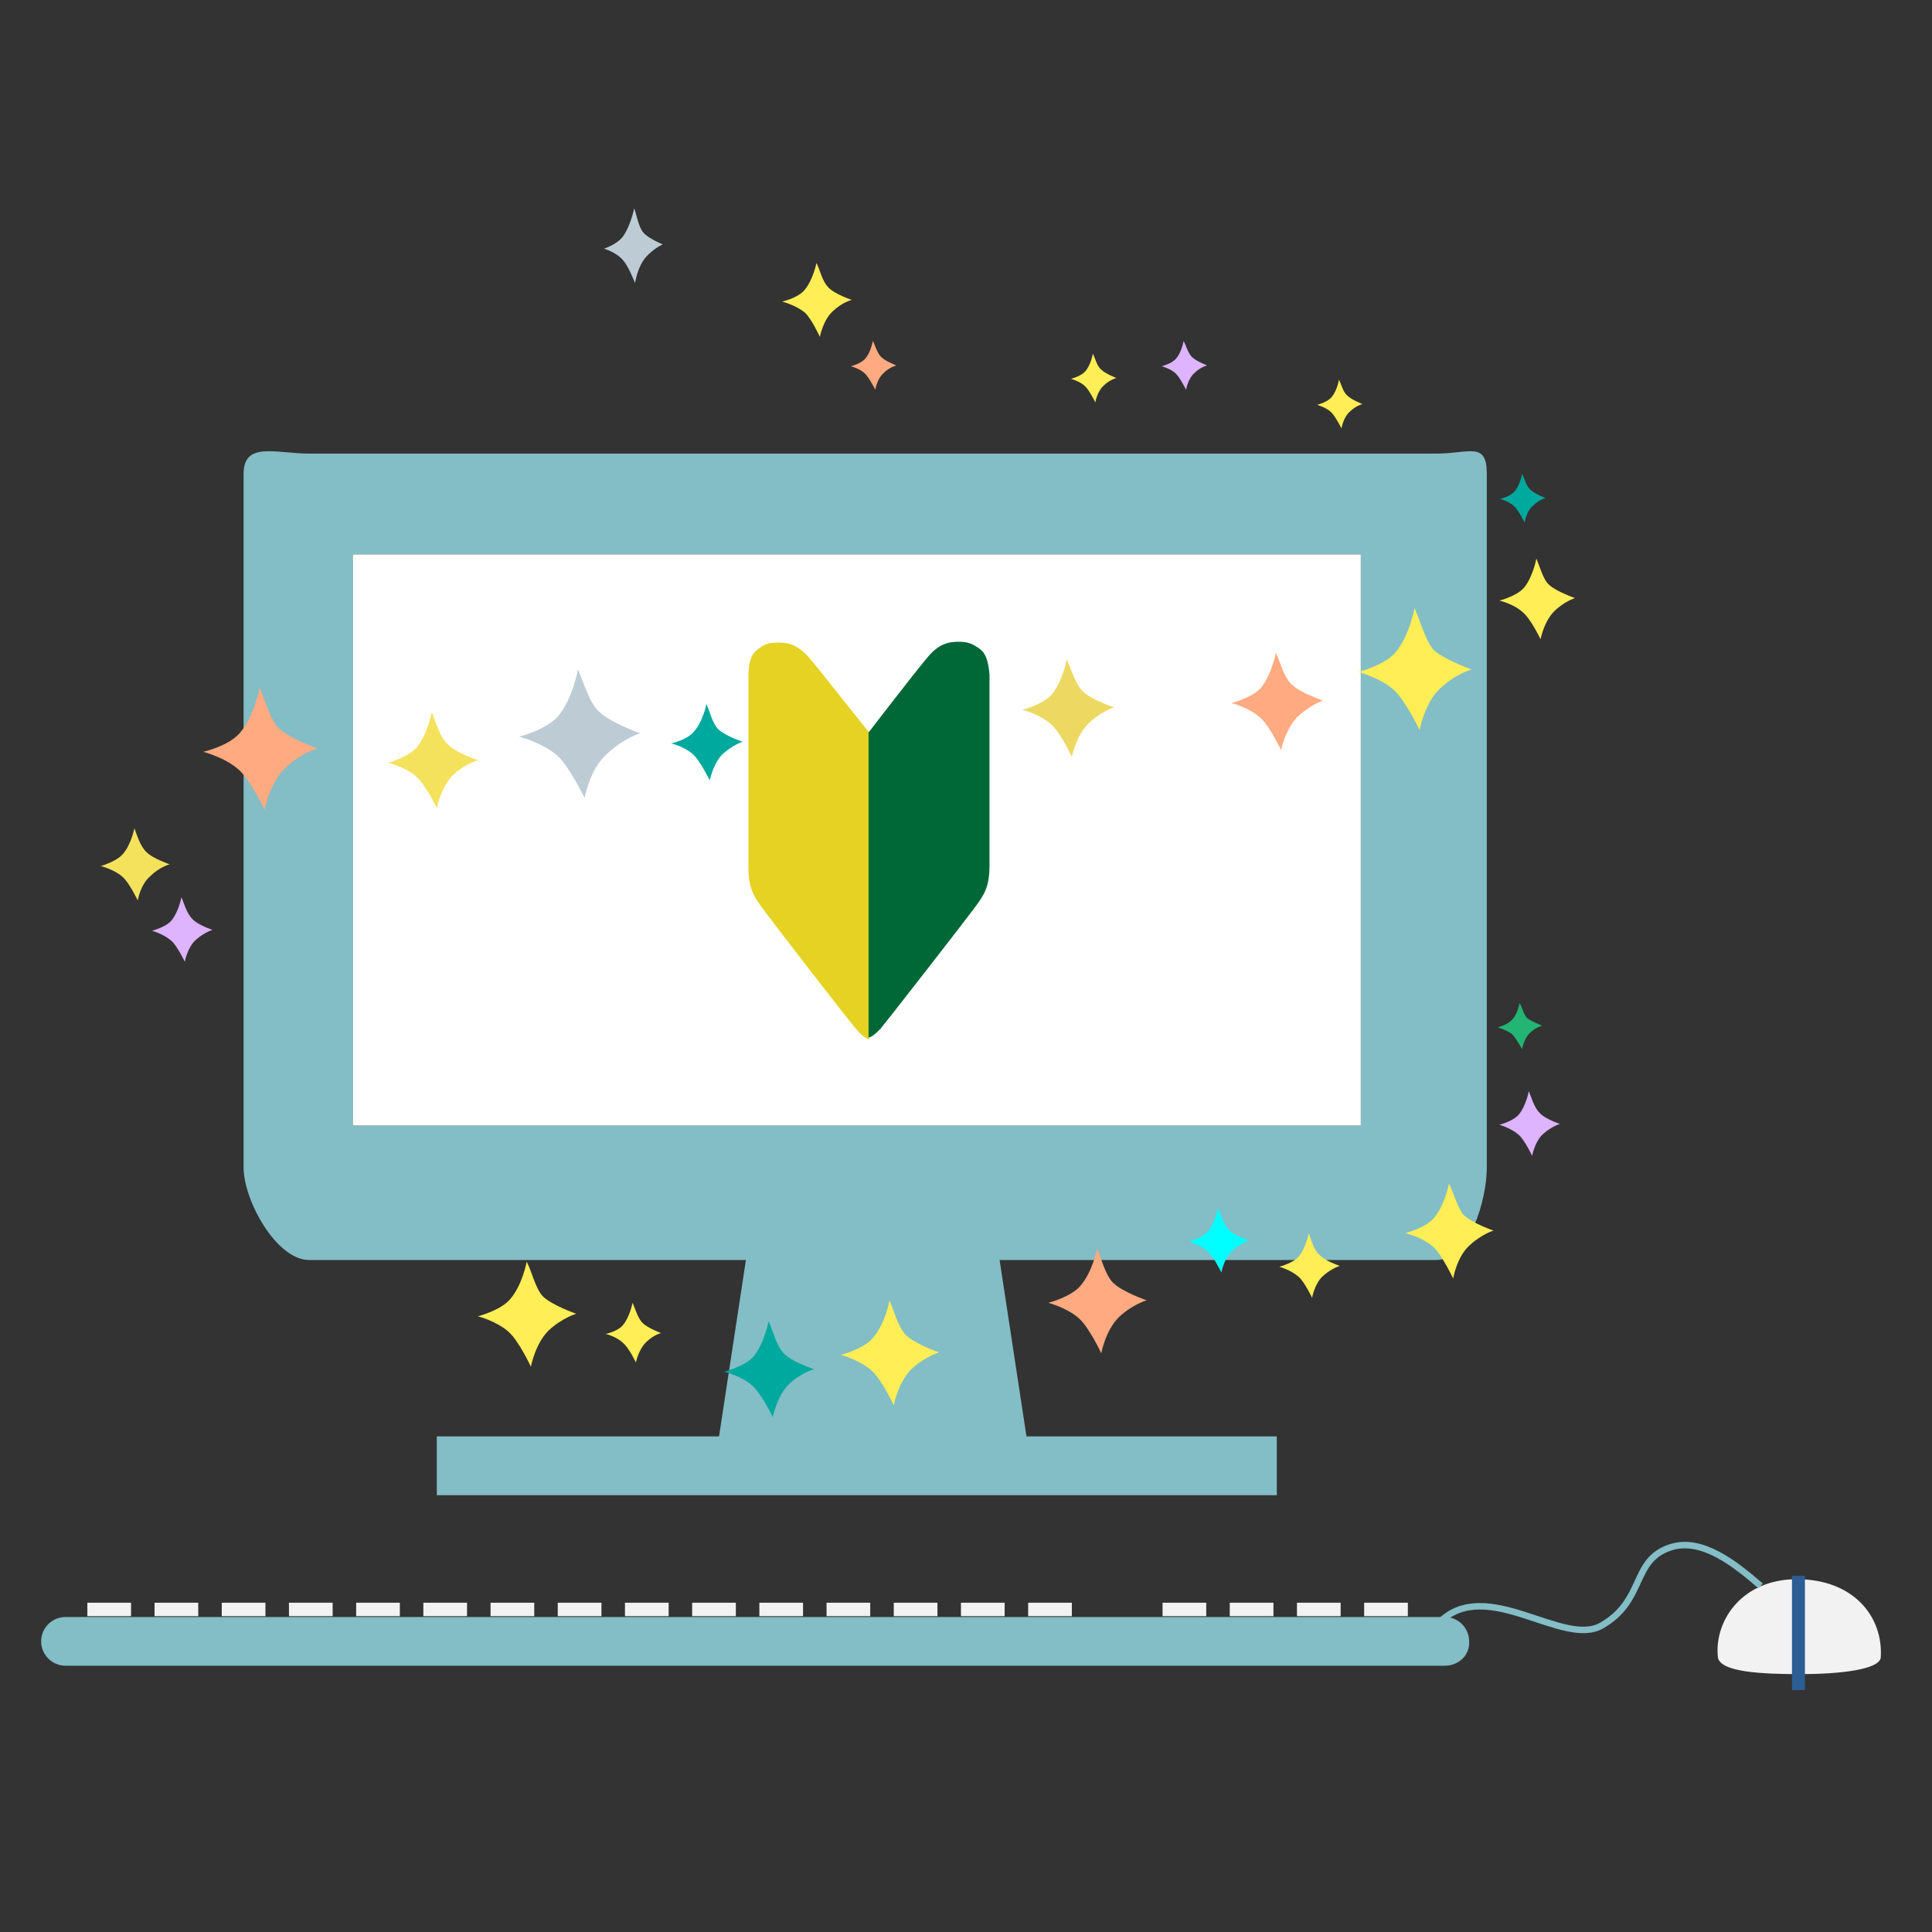
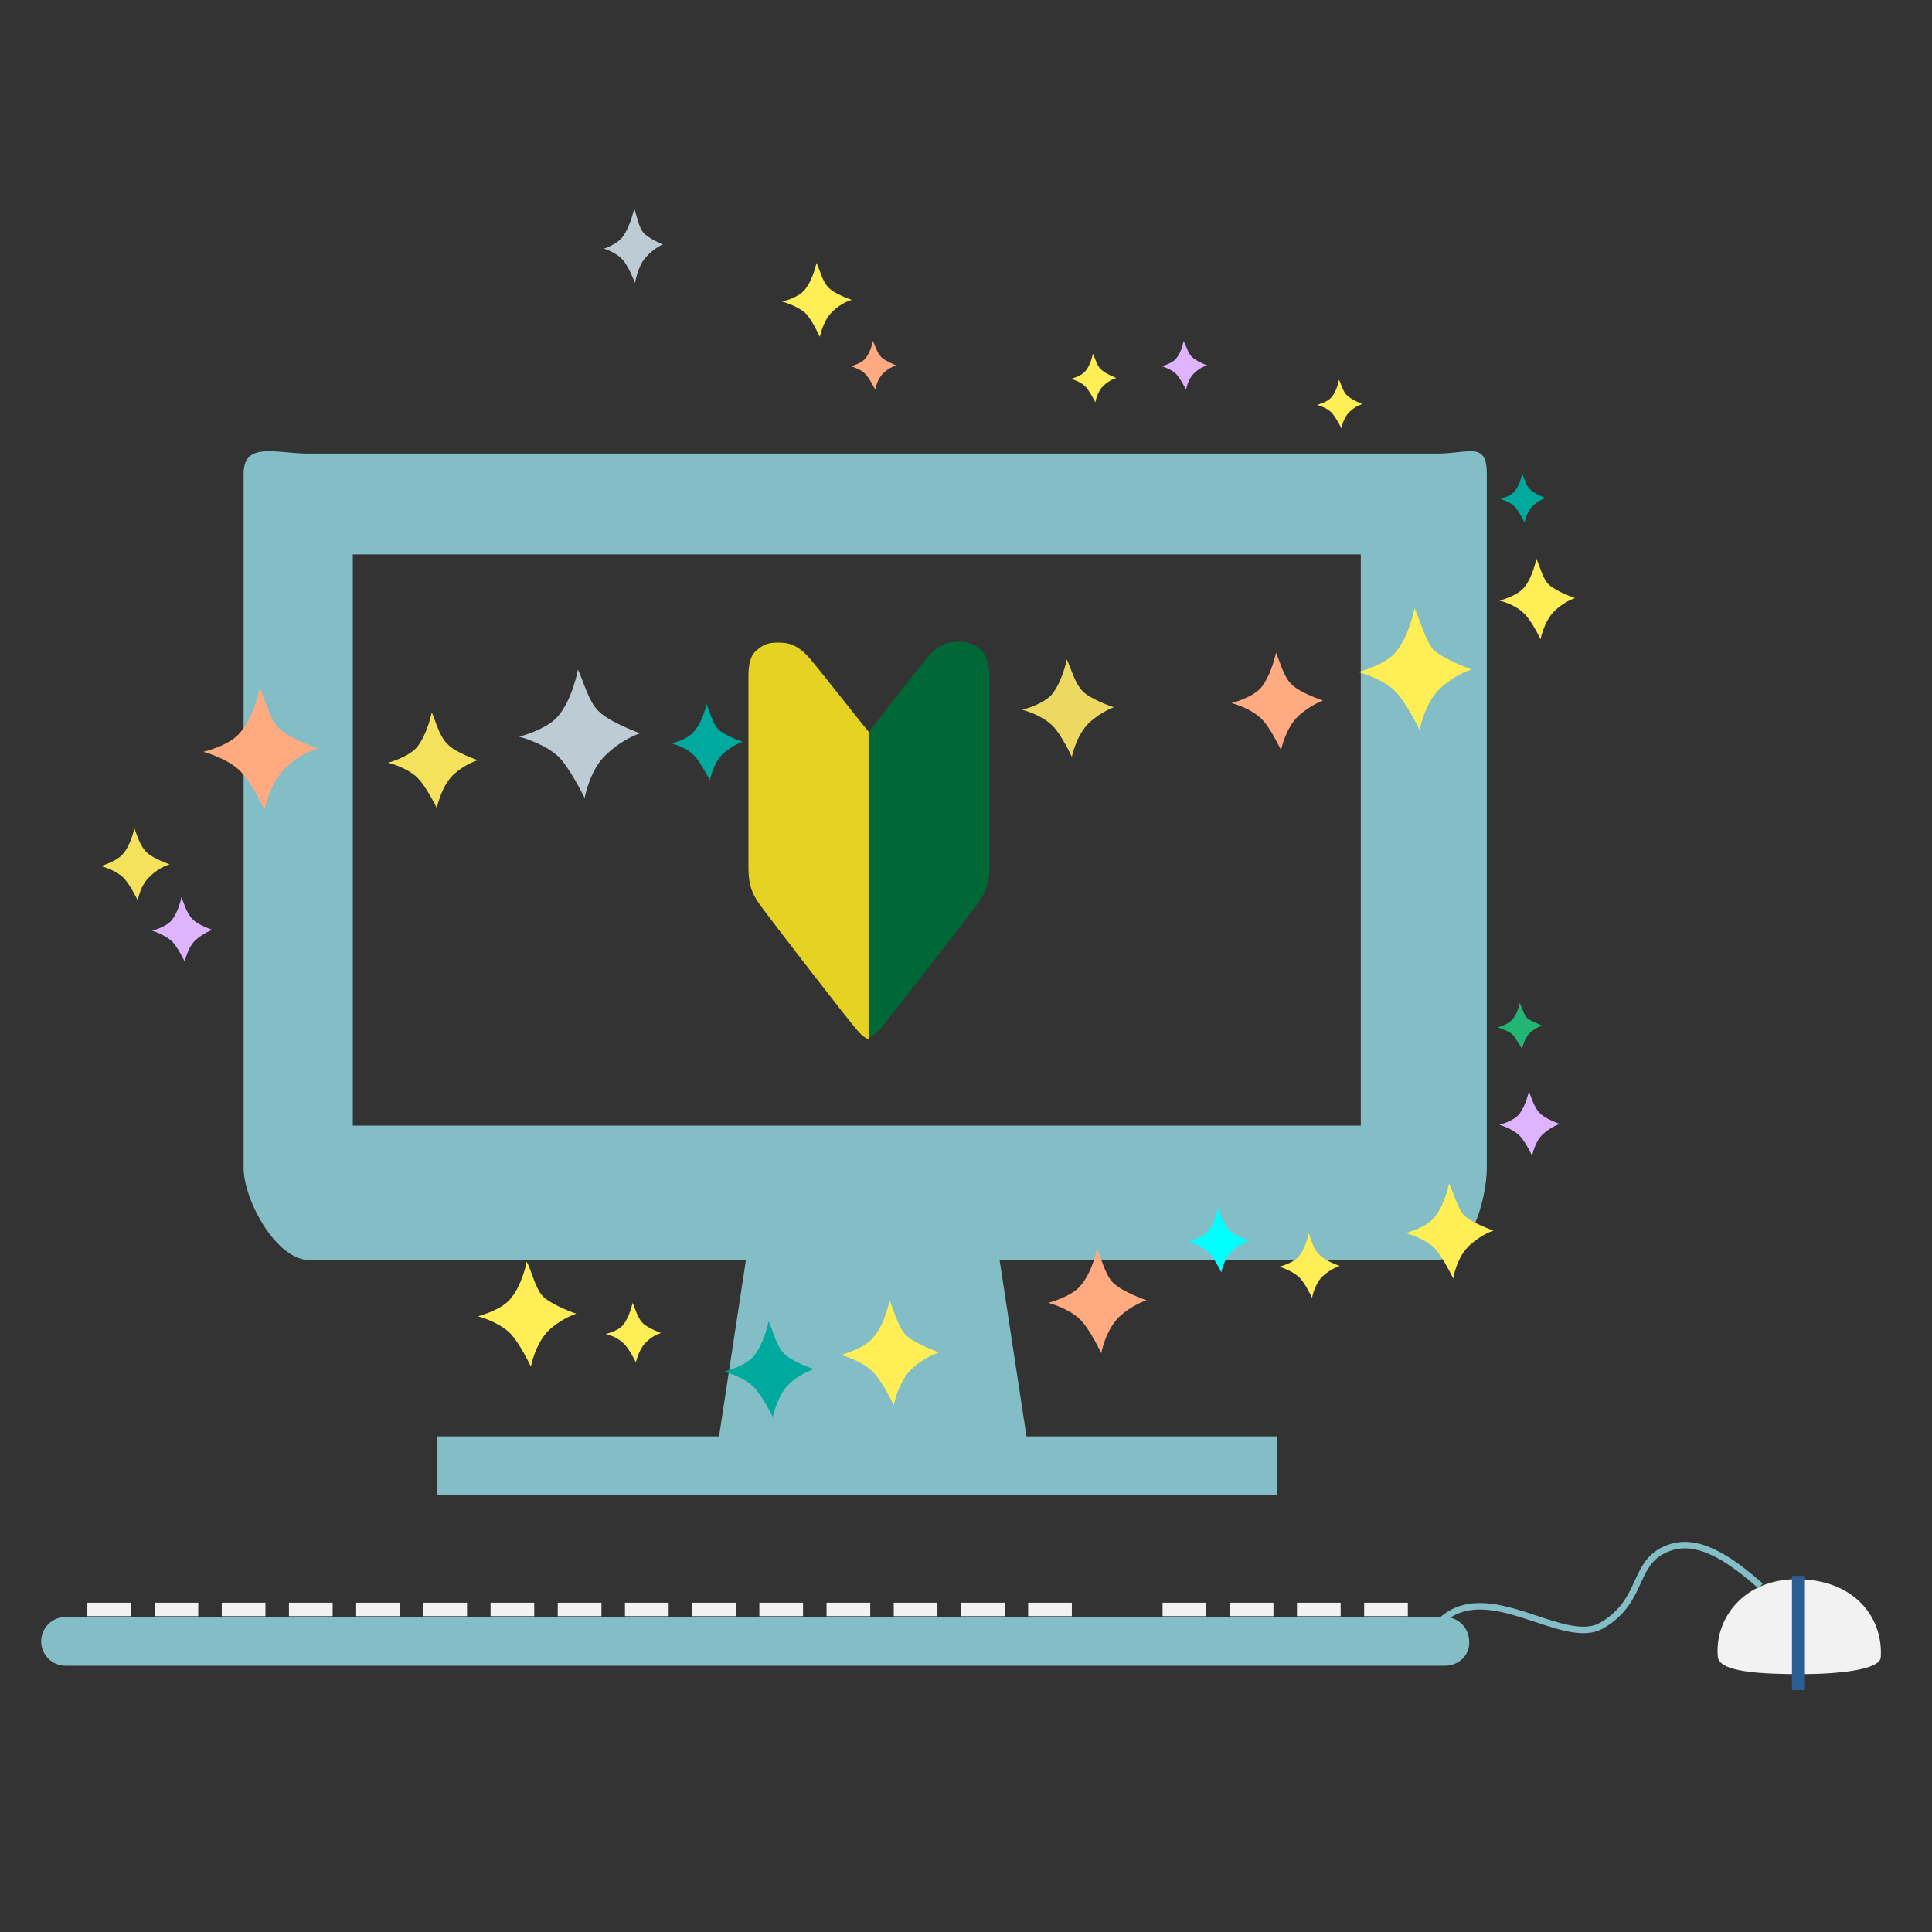
<svg xmlns="http://www.w3.org/2000/svg" xmlns:xlink="http://www.w3.org/1999/xlink" version="1.1" x="0px" y="0px" width="230px" height="230px" viewBox="0 0 230 230" enable-background="new 0 0 230 230" xml:space="preserve">
  <rect x="0" y="0" width="230" height="230" fill="#333333" stroke="none" />
  <g id="レイヤー_1">
    <path fill="#83BDC6" d="M171,54H36.8c-3.9,0-7.8-1.5-7.8,2.4V139c0,3.9,3.9,11,7.8,11h52l-3.2,21H52v7h100v-7h-29.8l-3.2-21h52   c3.9,0,6-7.1,6-11V56.4C177,52.5,174.9,54,171,54z M162,134H42V66h120V134z" />
-     <rect x="42" y="66" fill="#FFFFFF" width="120" height="68" />
    <g>
      <path fill="#E5D223" d="M96.5,78.5c-1.6-1.9-2.8-2-3.9-2c-1.1,0-1.7,0.2-2.5,0.9c-0.8,0.6-1,1.8-1,3.1c0,1.3,0,20,0,22.7    c0,2.7,0.7,3.6,1.8,5.1c1.1,1.5,10.5,13.7,11.2,14.4c0.6,0.7,1.1,1,1.4,1V87.2C103.4,87.2,98.1,80.4,96.5,78.5z" />
      <path fill="#006837" d="M116.7,77.3c-0.8-0.6-1.4-0.9-2.5-0.9c-1.1,0-2.4,0.1-3.9,2c-1.6,1.9-6.9,8.8-6.9,8.8v36.3    c0.3,0,0.7-0.3,1.4-1c0.6-0.7,10.1-12.9,11.2-14.4c1.1-1.5,1.8-2.4,1.8-5.1c0-2.7,0-21.4,0-22.7C117.7,79.2,117.5,77.9,116.7,77.3    z" />
    </g>
    <path fill="#FFEE55" d="M62.7,150.2c0,0-0.5,2.8-2,4.5c-1.1,1.3-3.8,2-3.8,2s2.3,0.6,3.7,1.9c1.2,1.1,2.6,4.1,2.6,4.1   s0.5-2.7,2.1-4.3c1.6-1.5,3.3-2,3.3-2s-2.9-1-4-2.1C63.7,153.3,63.3,151.3,62.7,150.2z" />
    <path fill="#FFEE55" d="M75.3,155.1c0,0-0.3,1.6-1.1,2.6c-0.6,0.8-2.1,1.1-2.1,1.1s1.3,0.3,2.1,1.1c0.7,0.6,1.5,2.3,1.5,2.3   s0.3-1.5,1.2-2.4c0.9-0.9,1.8-1.1,1.8-1.1s-1.6-0.6-2.2-1.2C75.9,156.9,75.6,155.7,75.3,155.1z" />
    <path fill="#00A99D" d="M91.5,157.3c0,0-0.5,2.6-1.8,4.2c-1.1,1.2-3.5,1.8-3.5,1.8s2.1,0.5,3.4,1.7c1.1,1,2.4,3.7,2.4,3.7   s0.5-2.5,1.9-3.9c1.5-1.4,3-1.8,3-1.8s-2.7-0.9-3.6-1.9C92.4,160.2,92,158.3,91.5,157.3z" />
    <path fill="#FFEE55" d="M105.9,154.8c0,0-0.5,2.8-2,4.5c-1.1,1.3-3.8,2-3.8,2s2.3,0.6,3.7,1.9c1.2,1.1,2.6,4.1,2.6,4.1   s0.5-2.7,2.1-4.3c1.6-1.5,3.3-2,3.3-2s-2.9-1-4-2.1C106.9,157.9,106.4,156,105.9,154.8z" />
    <path fill="#FFAA80" d="M130.6,148.6c0,0-0.5,2.8-2,4.5c-1.1,1.3-3.8,2-3.8,2s2.3,0.6,3.7,1.9c1.2,1.1,2.6,4.1,2.6,4.1   s0.5-2.7,2.1-4.3c1.6-1.5,3.3-2,3.3-2s-2.9-1-4-2.1C131.6,151.8,131.1,149.8,130.6,148.6z" />
    <path fill="#00FFFF" d="M145,143.8c0,0-0.3,1.7-1.2,2.8c-0.7,0.8-2.3,1.2-2.3,1.2s1.4,0.4,2.3,1.2c0.7,0.6,1.6,2.5,1.6,2.5   s0.3-1.7,1.3-2.6c1-0.9,2-1.2,2-1.2s-1.8-0.6-2.4-1.3C145.6,145.7,145.3,144.5,145,143.8z" />
    <path fill="#FFEE55" d="M155.8,146.8c0,0-0.3,1.7-1.2,2.8c-0.7,0.8-2.3,1.2-2.3,1.2s1.4,0.4,2.3,1.2c0.7,0.6,1.6,2.5,1.6,2.5   s0.3-1.7,1.3-2.6s2-1.2,2-1.2s-1.8-0.6-2.4-1.3C156.4,148.8,156.1,147.6,155.8,146.8z" />
    <path fill="#FFEE55" d="M172.5,140.9c0,0-0.5,2.6-1.8,4.1c-1,1.2-3.4,1.8-3.4,1.8s2.1,0.5,3.4,1.7c1,1,2.3,3.7,2.3,3.7   s0.4-2.5,1.9-3.9c1.5-1.4,2.9-1.8,2.9-1.8s-2.6-0.9-3.6-1.9C173.5,143.7,173,141.9,172.5,140.9z" />
    <path fill="#22B573" d="M180.9,119.4c0,0-0.2,1.3-0.9,2c-0.5,0.6-1.7,0.9-1.7,0.9s1,0.3,1.7,0.8c0.5,0.5,1.2,1.8,1.2,1.8   s0.2-1.2,0.9-1.9s1.5-0.9,1.5-0.9s-1.3-0.5-1.8-0.9C181.4,120.8,181.2,119.9,180.9,119.4z" />
    <path fill="#DEB3FF" d="M21.6,106.8c0,0-0.3,1.7-1.2,2.8c-0.7,0.8-2.3,1.2-2.3,1.2s1.4,0.4,2.3,1.2c0.7,0.6,1.6,2.5,1.6,2.5   s0.3-1.7,1.3-2.6c1-0.9,2-1.2,2-1.2s-1.8-0.6-2.4-1.3C22.2,108.7,21.9,107.5,21.6,106.8z" />
    <path fill="#F4E25D" d="M16,98.6c0,0-0.4,2-1.4,3.1c-0.8,0.9-2.6,1.4-2.6,1.4s1.6,0.4,2.6,1.3c0.8,0.7,1.8,2.8,1.8,2.8   s0.3-1.9,1.5-2.9c1.1-1.1,2.3-1.4,2.3-1.4s-2-0.7-2.7-1.4C16.7,100.8,16.3,99.4,16,98.6z" />
    <path fill="#FFAA80" d="M30.9,81.9c0,0-0.6,3.3-2.3,5.3c-1.3,1.6-4.4,2.3-4.4,2.3s2.7,0.7,4.3,2.2c1.3,1.2,3,4.7,3,4.7   s0.6-3.2,2.5-5c1.9-1.8,3.8-2.3,3.8-2.3s-3.4-1.2-4.6-2.4C32.1,85.6,31.6,83.3,30.9,81.9z" />
    <path fill="#F4E25D" d="M51.4,84.8c0,0-0.5,2.6-1.8,4.2c-1.1,1.2-3.4,1.8-3.4,1.8s2.1,0.5,3.4,1.7c1.1,1,2.4,3.7,2.4,3.7   s0.5-2.5,1.9-3.9c1.5-1.4,3-1.8,3-1.8s-2.7-0.9-3.6-1.9C52.3,87.7,51.9,85.9,51.4,84.8z" />
    <path fill="#BDCCD4" d="M68.8,79.7c0,0-0.6,3.5-2.4,5.6c-1.4,1.6-4.6,2.4-4.6,2.4s2.8,0.7,4.6,2.3c1.4,1.3,3.2,5,3.2,5   s0.6-3.4,2.6-5.2c2-1.9,4-2.5,4-2.5s-3.6-1.3-4.9-2.6C70.1,83.6,69.5,81.2,68.8,79.7z" />
    <path fill="#00A99D" d="M84.1,83.8c0,0-0.4,2.1-1.5,3.3c-0.8,1-2.7,1.4-2.7,1.4s1.7,0.4,2.7,1.4c0.8,0.8,1.9,3,1.9,3s0.4-2,1.5-3.1   c1.2-1.1,2.4-1.5,2.4-1.5s-2.1-0.7-2.9-1.5C84.8,86.1,84.5,84.7,84.1,83.8z" />
    <path fill="#EDD962" d="M127,78.5c0,0-0.5,2.6-1.8,4.2c-1.1,1.2-3.5,1.8-3.5,1.8s2.1,0.5,3.5,1.8c1.1,1,2.4,3.8,2.4,3.8   s0.5-2.5,2-4c1.5-1.4,3-1.9,3-1.9s-2.7-0.9-3.7-1.9C128,81.4,127.5,79.6,127,78.5z" />
    <path fill="#FFAA80" d="M151.9,77.7c0,0-0.5,2.6-1.8,4.2c-1.1,1.2-3.5,1.8-3.5,1.8s2.1,0.5,3.5,1.8c1.1,1,2.4,3.8,2.4,3.8   s0.5-2.5,2-4c1.5-1.4,3-1.9,3-1.9s-2.7-0.9-3.7-1.9C152.8,80.6,152.4,78.8,151.9,77.7z" />
    <path fill="#FFEE55" d="M168.4,72.4c0,0-0.6,3.3-2.3,5.3c-1.3,1.5-4.4,2.3-4.4,2.3s2.7,0.7,4.3,2.2c1.3,1.2,3,4.7,3,4.7   s0.6-3.2,2.4-4.9c1.9-1.8,3.8-2.3,3.8-2.3s-3.4-1.2-4.6-2.4C169.6,76,169,73.7,168.4,72.4z" />
    <path fill="#FFEE55" d="M182.9,66.5c0,0-0.4,2.2-1.5,3.5c-0.9,1-2.9,1.5-2.9,1.5s1.8,0.4,2.9,1.5c0.9,0.8,2,3.1,2,3.1   s0.4-2.1,1.6-3.3s2.5-1.6,2.5-1.6s-2.3-0.8-3.1-1.6C183.7,69,183.3,67.4,182.9,66.5z" />
    <path fill="#00A99D" d="M181.2,56.4c0,0-0.2,1.3-0.9,2.1c-0.5,0.6-1.7,0.9-1.7,0.9s1.1,0.3,1.7,0.9c0.5,0.5,1.2,1.9,1.2,1.9   s0.2-1.3,1-2c0.7-0.7,1.5-0.9,1.5-0.9s-1.3-0.5-1.8-1C181.7,57.9,181.5,57,181.2,56.4z" />
    <path fill="#FFEE55" d="M159.4,45.2c0,0-0.2,1.3-0.9,2.1c-0.5,0.6-1.7,0.9-1.7,0.9s1.1,0.3,1.7,0.9c0.5,0.5,1.2,1.9,1.2,1.9   s0.2-1.3,1-2c0.7-0.7,1.5-0.9,1.5-0.9s-1.3-0.5-1.8-1C159.9,46.7,159.7,45.8,159.4,45.2z" />
    <path fill="#FFEE55" d="M130.1,42.1c0,0-0.2,1.3-0.9,2.1c-0.5,0.6-1.7,0.9-1.7,0.9s1.1,0.3,1.7,0.9c0.5,0.5,1.2,1.9,1.2,1.9   s0.2-1.3,1-2c0.7-0.7,1.5-0.9,1.5-0.9s-1.3-0.5-1.8-1C130.6,43.6,130.4,42.7,130.1,42.1z" />
    <path fill="#DEB3FF" d="M140.9,40.6c0,0-0.2,1.3-0.9,2.1c-0.5,0.6-1.7,0.9-1.7,0.9s1.1,0.3,1.7,0.9c0.5,0.5,1.2,1.9,1.2,1.9   s0.2-1.3,1-2c0.7-0.7,1.5-0.9,1.5-0.9s-1.3-0.5-1.8-1C141.4,42,141.2,41.1,140.9,40.6z" />
    <path fill="#FFAA80" d="M103.9,40.6c0,0-0.2,1.3-0.9,2.1c-0.5,0.6-1.7,0.9-1.7,0.9s1.1,0.3,1.7,0.9c0.5,0.5,1.2,1.9,1.2,1.9   s0.2-1.3,1-2c0.7-0.7,1.5-0.9,1.5-0.9s-1.3-0.5-1.8-1C104.4,42,104.2,41.1,103.9,40.6z" />
    <path fill="#FFEE55" d="M97.2,31.3c0,0-0.4,2-1.4,3.2c-0.8,1-2.7,1.4-2.7,1.4s1.6,0.4,2.7,1.3c0.8,0.7,1.8,2.9,1.8,2.9s0.4-2,1.5-3   c1.1-1.1,2.3-1.4,2.3-1.4s-2.1-0.7-2.8-1.5C97.9,33.5,97.6,32.1,97.2,31.3z" />
    <path fill="#BDCCD4" d="M75.5,24.8c0,0-0.4,2-1.3,3.3c-0.7,1-2.3,1.5-2.3,1.5s1.4,0.4,2.2,1.3c0.7,0.7,1.5,2.8,1.5,2.8   s0.3-2,1.3-3.1c1-1.1,2-1.5,2-1.5s-1.7-0.7-2.3-1.4C76,27,75.8,25.6,75.5,24.8z" />
    <path fill="#DEB3FF" d="M182,129.9c0,0-0.3,1.7-1.2,2.8c-0.7,0.8-2.3,1.2-2.3,1.2s1.4,0.4,2.3,1.2c0.7,0.6,1.6,2.5,1.6,2.5   s0.3-1.7,1.3-2.6c1-0.9,2-1.2,2-1.2s-1.8-0.6-2.4-1.3C182.6,131.8,182.3,130.6,182,129.9z" />
    <g>
      <path fill="#83BDC6" d="M172,198.3H7.8c-1.6,0-2.9-1.3-2.9-2.9l0,0c0-1.6,1.3-2.9,2.9-2.9H172c1.6,0,2.9,1.3,2.9,2.9l0,0    C175,197,173.7,198.3,172,198.3z" />
      <g>
        <rect x="10.4" y="190.8" fill="#F2F2F2" width="5.2" height="1.6" />
        <rect x="18.4" y="190.8" fill="#F2F2F2" width="5.2" height="1.6" />
        <rect x="26.4" y="190.8" fill="#F2F2F2" width="5.2" height="1.6" />
        <rect x="34.4" y="190.8" fill="#F2F2F2" width="5.2" height="1.6" />
        <rect x="42.4" y="190.8" fill="#F2F2F2" width="5.2" height="1.6" />
        <rect x="50.4" y="190.8" fill="#F2F2F2" width="5.2" height="1.6" />
        <rect x="58.4" y="190.8" fill="#F2F2F2" width="5.2" height="1.6" />
        <rect x="66.4" y="190.8" fill="#F2F2F2" width="5.2" height="1.6" />
        <rect x="74.4" y="190.8" fill="#F2F2F2" width="5.2" height="1.6" />
        <rect x="82.4" y="190.8" fill="#F2F2F2" width="5.2" height="1.6" />
        <rect x="90.4" y="190.8" fill="#F2F2F2" width="5.2" height="1.6" />
        <rect x="98.4" y="190.8" fill="#F2F2F2" width="5.2" height="1.6" />
        <rect x="106.4" y="190.8" fill="#F2F2F2" width="5.2" height="1.6" />
        <rect x="114.4" y="190.8" fill="#F2F2F2" width="5.2" height="1.6" />
        <rect x="122.4" y="190.8" fill="#F2F2F2" width="5.2" height="1.6" />
        <rect x="138.4" y="190.8" fill="#F2F2F2" width="5.2" height="1.6" />
        <rect x="146.4" y="190.8" fill="#F2F2F2" width="5.2" height="1.6" />
        <rect x="154.4" y="190.8" fill="#F2F2F2" width="5.2" height="1.6" />
        <rect x="162.4" y="190.8" fill="#F2F2F2" width="5.2" height="1.6" />
      </g>
    </g>
    <g>
      <path fill="#F2F2F2" d="M204.5,197.2c-0.4-4.4,3-9.2,9.4-9.2c6.8,0,10.3,4.5,10,9.3c-0.1,1.5-5.1,2-9.5,2    C209.9,199.3,204.6,199.1,204.5,197.2z" />
      <line fill="none" stroke="#2C5E94" stroke-width="1.542" stroke-miterlimit="10" x1="214.1" y1="187.6" x2="214.1" y2="201.2" />
    </g>
    <path fill="none" stroke="#83BDC6" stroke-width="0.771" stroke-miterlimit="10" d="M209.6,188.8c-3-2.6-7-5.8-10.7-4.6   c-4.7,1.5-3,6.3-8.2,9.3c-4.6,2.7-13.7-5.9-19.3-0.4" />
  </g>
  <g id="レイヤー_2" display="none">
    <path display="inline" fill="#80B6BC" d="M152.8,113h-97c-2.8,0-6.8,0-6.8,2.7v59.7c0,2.8,4,8.5,6.8,8.5h37.6L91,200H67v5h72v-5   h-21.5l-2.3-16h37.6c2.8,0,1.2-5.7,1.2-8.5v-59.7C154,113,155.6,113,152.8,113z M148,172H58v-50h90V172z" />
    <rect x="58" y="122" display="inline" fill="#F2F2F2" width="90" height="50" />
    <g display="inline">
      <defs>
        <rect id="SVGID_1_" x="15" y="29.8" width="202.1" height="65.5" />
      </defs>
      <clipPath id="SVGID_2_">
        <use xlink:href="#SVGID_1_" overflow="visible" />
      </clipPath>
      <g clip-path="url(#SVGID_2_)">
        <ellipse fill="none" stroke="#269FC4" stroke-width="1.338" stroke-linecap="round" stroke-linejoin="round" stroke-dasharray="0.201,6.579" cx="118.1" cy="126" rx="97" ry="81.8" />
      </g>
    </g>
    <g display="inline">
      <path fill="#666565" d="M118.6,52.3v-9c0-0.7,0.4-1.2,1-1.2s1,0.5,1,1.2v9c9.5-0.1,57,2.1,85.2,49.4c-15.8-5.2-26.2,0.4-29.8,6.8    c0,0-16.5-11.4-55.7,2.2v48.1c0.7,0.1,1.2,0.5,1.1,1.1c-0.2,1.8,0,11.1,0,15.7c0,4.6-2.5,10.3-9.3,10.5c-6.7,0.1-8.8-5.1-8.7-8.4    c0.2-3.3,0-5.2,0-6.1s3.6-1.7,3.6,0.5c0,2.1,0,4.6,0,6c0,1.3,1.2,4.6,4.5,4.5c3.3-0.2,6.3-3.3,6.3-6.6c0-3.3-0.1-16.1,0-16.5    c0.1-0.3,0.5-0.6,1.1-0.7V111c-36.4-13.8-55.7-2.5-55.7-2.5c-3.6-6.4-14-12-29.8-6.8C61.6,54.5,109,52.2,118.6,52.3z" />
      <path fill="#FFAA80" d="M33.4,101.7c0,0,11.6-23.8,38.9-38.1s47.5-11.3,47.5-11.3s-17.1,1.8-35.2,19.8    c-12.4,12.4-18,24.4-21.4,36.4C56.8,98.2,42.4,98.9,33.4,101.7z" />
      <path fill="#FFEE55" d="M205.7,101.8c0,0-11-24-38.3-38.3s-48.4-11.2-48.4-11.2S136.3,54,154.3,72c12.4,12.4,18.5,24.8,21.9,36.7    C182.9,98,196.7,98.9,205.7,101.8z" />
-       <path fill="#22B573" d="M63.1,108.5c0,0,15.8-4.4,27.3-3.6c16.7,1.1,29.3,6.5,29.3,6.5l0.1-59.2c0,0-15.9,0.9-33.3,17.6    S64.3,103.5,63.1,108.5z" />
      <path fill="#DEB3FF" d="M176.2,108.7c0,0-10.9-5.9-27.6-4.2s-29,7.1-29,7.1l0-59.3c0,0,15.9,0.9,33.3,17.6S175,103.6,176.2,108.7z    " />
    </g>
    <path display="inline" fill="#45D5ED" d="M36.8,60.8c0,0-1.8,5.4-2.5,6.9c-0.6,1.5-1.2,6.8,2.5,6.8s2.6-5.2,2.4-6.1   C38.9,66.5,37.3,63,36.8,60.8z" />
    <path display="inline" fill="#269FC4" d="M41.9,27.1c0,0-1.2,3.6-1.6,4.6c-0.4,1-0.8,4.5,1.6,4.5s1.7-3.5,1.6-4.1   C43.3,30.8,42.2,28.5,41.9,27.1z" />
    <path display="inline" fill="#269FC4" d="M153.5,23.6c0,0-1.2,3.6-1.6,4.6c-0.4,1-0.8,4.5,1.6,4.5c2.5,0,1.7-3.5,1.6-4.1   C154.9,27.3,153.8,25,153.5,23.6z" />
    <path display="inline" fill="#269FC4" d="M38.2,44.2c0,0-1.2,3.4-1.5,4.3s-0.8,4.2,1.5,4.2c2.3,0,1.6-3.3,1.5-3.8   C39.5,47.8,38.5,45.6,38.2,44.2z" />
    <path display="inline" fill="#269FC4" d="M58.3,30.7c0,0-2,5.9-2.7,7.5c-0.7,1.7-1.3,7.4,2.7,7.4s2.9-5.7,2.6-6.7   C60.5,36.8,58.8,33,58.3,30.7z" />
    <path display="inline" fill="#269FC4" d="M70.4,5.3c0,0-2,5.9-2.7,7.5s-1.3,7.4,2.7,7.4c4,0,2.9-5.7,2.6-6.7   C72.6,11.4,70.9,7.6,70.4,5.3z" />
    <path display="inline" fill="#269FC4" d="M119.9,3.9c0,0-2,5.9-2.7,7.5s-1.3,7.4,2.7,7.4c4,0,2.9-5.7,2.6-6.7   C122.1,10.1,120.4,6.3,119.9,3.9z" />
    <path display="inline" fill="#45D5ED" d="M93.1,11.9c0,0-2,5.9-2.7,7.5s-1.3,7.4,2.7,7.4c4,0,2.9-5.7,2.6-6.7   C95.3,18.1,93.6,14.3,93.1,11.9z" />
    <path display="inline" fill="#269FC4" d="M129.6,21.3c0,0-1.5,4.3-2,5.5c-0.5,1.2-1,5.4,2,5.4c2.9,0,2.1-4.1,1.9-4.9   C131.2,25.8,130,23,129.6,21.3z" />
    <path display="inline" fill="#269FC4" d="M169.8,17.7c0,0-1.5,4.4-2,5.6c-0.5,1.3-1,5.5,2,5.5s2.1-4.3,2-5   C171.5,22.3,170.2,19.4,169.8,17.7z" />
    <path display="inline" fill="#269FC4" d="M205.1,60.3c0,0-1.5,4.3-2,5.5c-0.5,1.2-1,5.4,2,5.4s2.1-4.2,1.9-4.9   C206.8,64.8,205.5,62,205.1,60.3z" />
    <path display="inline" fill="#45D5ED" d="M140.7,7.1c0,0-1.6,4.8-2.2,6.1s-1.1,6,2.2,6s2.3-4.6,2.2-5.4   C142.5,12.1,141.2,9,140.7,7.1z" />
    <path display="inline" fill="#45D5ED" d="M176.8,37.5c0,0-1.4,4.2-1.9,5.4c-0.5,1.2-1,5.3,1.9,5.3c2.9,0,2.1-4.1,1.9-4.8   C178.4,41.9,177.2,39.2,176.8,37.5z" />
    <path display="inline" fill="#45D5ED" d="M198.4,41.6c0,0-1.6,4.8-2.2,6.1c-0.5,1.4-1.1,6,2.2,6s2.3-4.6,2.2-5.4   C200.2,46.6,198.9,43.5,198.4,41.6z" />
    <path display="inline" fill="#45D5ED" d="M189.3,17.9c0,0-1.6,4.8-2.2,6.1s-1.1,6,2.2,6s2.3-4.6,2.2-5.4   C191.1,22.9,189.7,19.8,189.3,17.9z" />
    <g display="inline">
      <circle fill="#8F1D22" cx="113.9" cy="163" r="1.9" />
      <circle fill="#FFFFFF" cx="113.9" cy="163" r="0.6" />
      <circle fill="#8F1D22" cx="96.7" cy="163" r="1.9" />
      <circle fill="#FFFFFF" cx="96.7" cy="163" r="0.6" />
      <path fill="#8F1D22" stroke="#8F1D22" stroke-width="0.626" stroke-linecap="round" stroke-linejoin="round" d="M118.3,159    c0,1.1-0.9,2.7-2,2.7H95.4c-1.1,0-2.8-0.3-3.8-0.7l-2.1-0.9c-0.5-0.2-0.7-0.9-0.7-1.1H118.3z" />
      <path fill="#F3C41C" stroke="#8F1D22" stroke-width="0.626" stroke-linecap="round" stroke-linejoin="round" d="M116.3,156.7    c1.1,0,2,0.9,2,2v0.4c0,1.1-0.9,2-2,2H95.4c-1.1,0-2.8-0.3-3.8-0.7l-2.1-0.9c-1-0.4-1-1,0-1.4l2.1-0.7c1-0.4,2.7-0.6,3.8-0.6    H116.3z" />
      <path fill="#E63962" stroke="#8F1D22" stroke-width="0.835" stroke-linecap="round" stroke-linejoin="round" d="M118.4,137.6    c0.2-0.9-0.3-1.8-0.7-2.4c-1-1.6-1.9,2.2-2.3,3.9c-0.4,1.6-1.1,3.5-1.4,3.7c-0.3,0.2-2-0.2-4.6-1.2c-1.9-0.7-3.5-4.8-3.8-5.3    c-0.8-1.9-1.3-4.9-2-4.9c-1,0-3,3.7-3.4,3.7c-0.6,0-1.3-3.8-2.1-3.8c-0.8,0-2.6,3.6-3.6,4.4c-1,0.7-8.6,2.7-7.8,10.8    c0.4,4.2,3.9,6.3,8.2,6.9c1.7,0.2,3.7,0.4,3.7,1.1c0,0.7-1,3.8-1.1,4.2c-0.1,0.7,2.5,0.1,3-0.6c0.6-0.9,0.8-3.5,0.8-3.5    s-0.5,3.5-0.7,4.1c-0.2,0.5,2.2,0.3,2.9-0.4c0.4-0.4,0.6-2,1.3-3.7c0,0,4.8,0,5.1,0.3c0.3,0.3-0.5,3.2-0.6,3.7    c-0.1,0.7,2.5,0.1,3-0.6c0.6-0.9,0.8-3.5,0.8-3.5s-0.5,3.5-0.7,4.1c-0.2,0.5,2.2,0.3,2.9-0.4c0.4-0.5,0.6-1.7,1-3.7    c0.3-1.7,1.3-9.1,1.4-10.1C117.4,143.5,118,140.2,118.4,137.6z" />
      <line fill="none" stroke="#8F1D22" stroke-width="0.985" stroke-linecap="round" stroke-linejoin="round" x1="90.2" y1="141.4" x2="92.5" y2="141.7" />
      <line fill="none" stroke="#8F1D22" stroke-width="0.985" stroke-linecap="round" stroke-linejoin="round" x1="90.4" y1="143.8" x2="92.5" y2="143.3" />
      <line fill="none" stroke="#8F1D22" stroke-width="0.985" stroke-linecap="round" stroke-linejoin="round" x1="106" y1="141.6" x2="103.8" y2="141.9" />
      <line fill="none" stroke="#8F1D22" stroke-width="0.985" stroke-linecap="round" stroke-linejoin="round" x1="105.8" y1="144" x2="103.8" y2="143.4" />
      <path fill="none" stroke="#8F1D22" stroke-width="0.985" stroke-linecap="round" stroke-linejoin="round" d="M95.4,141.8    c0,0,0.4,1.3,1.4,1.3c1,0,1.3-1.8,1.3-1.8s0.3,1.8,1.3,1.8c1,0,1.1-1.3,1.1-1.3" />
      <path fill="#8F1D22" d="M99.2,141.3c0,0.5-0.7,0.9-1,0.9c-0.3,0-1-0.4-1-0.9c0-0.5,0.4-0.6,1-0.6    C98.8,140.7,99.2,140.8,99.2,141.3z" />
      <circle fill="#8F1D22" cx="94.5" cy="139.5" r="0.8" />
      <circle fill="#8F1D22" cx="101.6" cy="139.5" r="0.8" />
      <polyline fill="#E51C62" stroke="#8F1D22" stroke-width="0.626" stroke-linecap="round" stroke-linejoin="round" points="    108.4,134.8 107.5,134.8 108.2,135.7   " />
      <path fill="#F3C41C" stroke="#8F1D22" stroke-width="0.626" stroke-linecap="round" stroke-linejoin="round" d="M110.1,134.2    c0.9,0.2,1.4,1.1,2.3,1.9c0.4,0.4,0.8,0.8,1.2,1c0.5,0.3,0.9,0.3,0.9,0.4c0,0.2-0.6,1.2-1.6,1.8c-0.6,0.4-1.5,0.5-2.3,0.5    c-1.6,0-2.1-0.7-2.4-1.4c-0.4-0.9-0.4-2.9,0.1-3.6C108.8,134.2,109.3,134,110.1,134.2z" />
      <circle fill="#E51C62" stroke="#8F1D22" stroke-width="0.626" stroke-linecap="round" stroke-linejoin="round" cx="109.3" cy="135.3" r="0.2" />
      <path fill="none" stroke="#8F1D22" stroke-width="0.626" stroke-linecap="round" stroke-linejoin="round" d="M109.6,137.2    c0,0,0,1.3,1.2,1.9c0.5,0.2,1.3,0.2,2.1,0.1" />
      <line fill="#E51C62" stroke="#8F1D22" stroke-width="0.626" stroke-linecap="round" stroke-linejoin="round" x1="109.9" y1="139.8" x2="108.6" y2="141.1" />
      <line fill="#E51C62" stroke="#8F1D22" stroke-width="0.626" stroke-linecap="round" stroke-linejoin="round" x1="111.2" y1="139.8" x2="110" y2="141.1" />
    </g>
    <g display="inline">
      <g>
        <polygon fill="#F2EECE" points="33.1,192.6 38.4,174.9 44.1,174.9 49,191.4 41.6,200    " />
      </g>
      <g>
        <polygon fill="#666565" points="36.5,181.2 34.9,186.5 41.2,192.8 47.5,186.5 46,181.2 41.2,185.9    " />
        <path fill="#666565" d="M41.2,181.3l3.7-3.7l-2.5-8.6c-0.2-0.6-0.6-0.9-1.2-0.9c-0.5,0-1,0.4-1.2,0.9l-2.5,8.6L41.2,181.3z" />
        <path fill="#666565" d="M53.3,202.4h-1.2c0-0.2,0-0.3-0.1-0.5l-3.5-11.8l-7.3,7.3l-7.3-7.3l-3.5,11.8c0,0.2-0.1,0.3-0.1,0.5h-1.2     v1.7h-2.4v3.4h29V204h-2.4V202.4z" />
      </g>
    </g>
    <g display="inline">
      <g>
        <polygon fill="#F2EECE" points="95.4,208.6 100.7,191 106.4,190.9 111.3,207.5 103.9,216    " />
      </g>
      <g>
        <polygon fill="#666565" points="98.8,197.2 97.2,202.6 103.5,208.9 109.8,202.6 108.3,197.2 103.5,201.9    " />
        <path fill="#666565" d="M103.5,197.4l3.7-3.7l-2.5-8.6c-0.2-0.6-0.6-0.9-1.2-0.9c-0.5,0-1,0.4-1.2,0.9l-2.5,8.6L103.5,197.4z" />
        <path fill="#666565" d="M115.6,218.4h-1.2c0-0.2,0-0.3-0.1-0.5l-3.5-11.8l-7.3,7.3l-7.3-7.3l-3.5,11.8c0,0.2-0.1,0.3-0.1,0.5     h-1.2v1.7H89v3.4h29v-3.4h-2.4V218.4z" />
      </g>
    </g>
    <g display="inline">
      <g>
        <polygon fill="#F2EECE" points="162.9,192.6 168.2,174.9 173.9,174.9 178.8,191.4 171.4,200    " />
      </g>
      <g>
        <polygon fill="#666565" points="166.3,181.2 164.7,186.5 171,192.8 177.3,186.5 175.8,181.2 171,185.9    " />
        <path fill="#666565" d="M171,181.3l3.7-3.7l-2.5-8.6c-0.2-0.6-0.6-0.9-1.2-0.9c-0.5,0-1,0.4-1.2,0.9l-2.5,8.6L171,181.3z" />
        <path fill="#666565" d="M183.1,202.4h-1.2c0-0.2,0-0.3-0.1-0.5l-3.5-11.8l-7.3,7.3l-7.3-7.3l-3.5,11.8c0,0.2-0.1,0.3-0.1,0.5H159     v1.7h-2.4v3.4h29V204h-2.4V202.4z" />
      </g>
    </g>
  </g>
  <g id="レイヤー_3" display="none">
    <g display="inline">
      <circle fill="#8F1D22" cx="149.3" cy="195.9" r="5.8" />
      <circle fill="#FFFFFF" cx="149.3" cy="195.9" r="2" />
      <circle fill="#8F1D22" cx="95.9" cy="195.9" r="5.8" />
      <circle fill="#FFFFFF" cx="95.9" cy="195.9" r="2" />
      <path fill="#8F1D22" stroke="#8F1D22" stroke-width="1.941" stroke-linecap="round" stroke-linejoin="round" d="M162.7,183.4    c0,3.3-2.7,8.5-6.1,8.5H91.9c-3.3,0-8.6-1-11.7-2.3l-6.6-2.7c-1.4-0.6-2.2-2.8-2.3-3.5H162.7z" />
      <path fill="#F3C41C" stroke="#8F1D22" stroke-width="1.941" stroke-linecap="round" stroke-linejoin="round" d="M156.7,176.3    c3.3,0,6.1,2.7,6.1,6.1v1.4c0,3.3-2.7,6.1-6.1,6.1H91.9c-3.3,0-8.6-1-11.7-2.3l-6.6-2.7c-3.1-1.3-3-3.2,0.1-4.3l6.4-2.2    c3.1-1.1,8.5-2,11.8-2H156.7z" />
      <path fill="#E63962" stroke="#8F1D22" stroke-width="2.588" stroke-linecap="round" stroke-linejoin="round" d="M163.2,117.1    c0.5-2.8-0.8-5.4-2.2-7.6c-3.2-4.9-6,6.8-7.2,12c-1.2,5.1-3.3,10.9-4.3,11.6c-1.1,0.7-6.2-0.7-14.3-3.7c-6-2.2-11-14.9-11.7-16.5    c-2.5-5.7-4.2-15.3-6.3-15.3c-3.2,0-9.2,11.4-10.7,11.4c-1.8,0-4-11.7-6.6-11.7c-2.6,0-8.1,11.3-11.1,13.6    c-3.1,2.3-26.8,8.3-24.1,33.5c1.4,13,12,19.4,25.3,21.3c5.2,0.7,11.5,1.2,11.4,3.3c-0.1,2.1-3.2,11.7-3.4,13.1    c-0.4,2.3,7.9,0.3,9.2-1.8c1.8-2.8,2.6-10.7,2.6-10.7s-1.6,10.8-2.3,12.8c-0.5,1.6,6.7,0.9,8.8-1.4c1.2-1.3,2-6,4-11.3    c0,0,14.8,0.1,15.8,1c1.1,0.9-1.5,10-1.8,11.4c-0.3,2.3,7.9,0.3,9.2-1.8c1.8-2.8,2.6-10.7,2.6-10.7s-1.6,10.8-2.3,12.8    c-0.5,1.6,6.7,0.9,8.9-1.4c1.4-1.5,1.7-5.4,3-11.6c1-5.3,4-28.1,4.3-31.4C160.1,135.4,161.8,125.3,163.2,117.1z" />
      <line fill="none" stroke="#8F1D22" stroke-width="3.053" stroke-linecap="round" stroke-linejoin="round" x1="75.9" y1="128.9" x2="82.8" y2="129.9" />
      <line fill="none" stroke="#8F1D22" stroke-width="3.053" stroke-linecap="round" stroke-linejoin="round" x1="76.4" y1="136.3" x2="82.8" y2="134.6" />
      <line fill="none" stroke="#8F1D22" stroke-width="3.053" stroke-linecap="round" stroke-linejoin="round" x1="124.7" y1="129.4" x2="117.9" y2="130.4" />
      <line fill="none" stroke="#8F1D22" stroke-width="3.053" stroke-linecap="round" stroke-linejoin="round" x1="124.2" y1="136.9" x2="117.9" y2="135.2" />
      <path fill="none" stroke="#8F1D22" stroke-width="3.053" stroke-linecap="round" stroke-linejoin="round" d="M92,130.2    c0,0,1.3,3.9,4.4,3.9c3.1,0,4.1-5.5,4.1-5.5s1,5.5,4.2,5.5c3.1,0,3.4-4,3.4-4" />
      <path fill="#8F1D22" d="M103.7,128.6c0,1.6-2.1,2.8-3,2.8c-0.9,0-3-1.3-3-2.8c0-1.6,1.3-1.8,3-1.8    C102.3,126.7,103.7,127,103.7,128.6z" />
      <circle fill="#8F1D22" cx="89.2" cy="122.8" r="2.4" />
      <circle fill="#8F1D22" cx="111" cy="122.8" r="2.4" />
      <polyline fill="#E51C62" stroke="#8F1D22" stroke-width="1.941" stroke-linecap="round" stroke-linejoin="round" points="    132.3,108.3 129.5,108.5 131.6,111.1   " />
      <path fill="#F3C41C" stroke="#8F1D22" stroke-width="1.941" stroke-linecap="round" stroke-linejoin="round" d="M137.4,106.5    c2.9,0.7,4.2,3.4,7,6c1.2,1.1,2.6,2.5,3.8,3.1c1.5,0.8,2.7,0.9,2.7,1.3c0.1,0.6-1.9,3.6-5,5.5c-2,1.2-4.6,1.7-7.1,1.6    c-4.9-0.1-6.4-2.2-7.4-4.3c-1.3-2.7-1.1-8.9,0.4-11C133.4,106.6,135,105.9,137.4,106.5z" />
      <path fill="#E51C62" stroke="#8F1D22" stroke-width="1.941" stroke-linecap="round" stroke-linejoin="round" d="M135.7,110    c0,0.4-0.3,0.7-0.7,0.7c-0.4,0-0.7-0.3-0.7-0.7c0-0.4,0.3-0.7,0.7-0.7C135.4,109.3,135.7,109.6,135.7,110z" />
      <path fill="none" stroke="#8F1D22" stroke-width="1.941" stroke-linecap="round" stroke-linejoin="round" d="M135.8,116    c0,0,0.1,4.2,3.6,6c1.4,0.8,4,0.8,6.5,0.5" />
      <line fill="#E51C62" stroke="#8F1D22" stroke-width="1.941" stroke-linecap="round" stroke-linejoin="round" x1="136.7" y1="124.1" x2="132.9" y2="128" />
      <line fill="#E51C62" stroke="#8F1D22" stroke-width="1.941" stroke-linecap="round" stroke-linejoin="round" x1="140.9" y1="124.1" x2="137.2" y2="128" />
    </g>
    <path display="inline" fill="#E1F9FF" d="M50.7,85.7c0,0-6.8,5.7-12.6,1.9c-5.9-3.8-4.2-9-4.2-9s-6.4,1.7-8.5-5.3   C23.6,67.6,30,66,30,66s-5.3-3.1-2.7-8.2c2-3.9,7.5-3.2,7.5-3.2s-2-5.8,3.3-8.4c4.4-2.2,7.8,2.5,7.8,2.5s1.5-5.8,8.2-4.5   c5,1,4.6,7.7,4.6,7.7s3.7-3,7.1,0.3c3.4,3.2,0.3,7.9,0.3,7.9s5.6-0.3,6.4,5.1c0.8,5.2-4.6,6.5-4.6,6.5s3.6,5.4,0.7,8.5   c-4.6,5-9.6,2.4-9.6,2.4l1.4,12.3C60.4,94.8,51.5,86.7,50.7,85.7z" />
    <path display="inline" fill="#E1F9FF" d="M178.3,78.5c0,0-7.3-5.1-5.1-11.6c2.1-6.7,7.6-6.5,7.6-6.5s-3.4-5.8,2.8-9.6   c5.1-3.2,8.3,2.6,8.3,2.6s1.6-5.9,7.2-4.7c4.3,0.9,5,6.4,5,6.4s5-3.5,9,1c3.3,3.7-0.3,8.2-0.3,8.2s6-0.1,6.5,6.8   c0.4,5.1-6.2,6.5-6.2,6.5s3.8,2.8,1.6,6.9c-2.2,4.1-7.5,2.3-7.5,2.3s1.7,5.3-3.3,7.5c-4.8,2.1-7.5-2.8-7.5-2.8s-4.2,4.9-8,2.9   c-6.1-3.1-4.8-8.7-4.8-8.7l-11.5,4.6C172.1,90.2,177.6,79.6,178.3,78.5z" />
    <path display="inline" fill="#E5C039" d="M209.8,74.9l-17.9-9.4c-0.1-0.1-0.3-0.1-0.4-0.1l-6.1,1.4c-1.7-1.2-3.3-2.4-4.9-3.7   c-0.2-0.1-0.4-0.1-0.6,0.1c-0.1,0.2-0.1,0.4,0.1,0.6c1.5,1.2,3.1,2.4,4.7,3.5c0,0.1,0,0.2,0,0.3c-1.8-0.6-3.6-1.2-5.3-1.8   c-0.2-0.1-0.5,0-0.5,0.3c-0.1,0.2,0,0.5,0.2,0.6c0,0,0,0,0,0c1.9,0.8,3.9,1.4,5.9,2c0.3,1.4,0.9,4,1.3,5.8c0,0.2,0.1,0.3,0.3,0.4   l18.4,9.6c0,0,0.1,0,0.1,0c0.1,0,0.2,0,0.4,0c0.1,0,0.3-0.1,0.3-0.3l4.5-8.6C210.2,75.4,210.1,75.1,209.8,74.9z M188,69.1   c-0.1,0.4-0.6,0.7-1.1,0.5c-0.3-0.1-0.5-0.3-0.5-0.5c0.2,0.1,0.5-0.1,0.5-0.3c0-0.1,0-0.3-0.1-0.4c0,0,0,0,0,0   c0.1-0.1,0.1-0.2,0.1-0.3c0.2-0.1,0.4-0.1,0.5,0C187.9,68.2,188.2,68.7,188,69.1z M191.9,68.5l-2.5,4.8c-0.1,0.1-0.3,0.3-0.6,0.2   c-0.2-0.1-0.3-0.4-0.2-0.6l2.5-4.8c0.1-0.1,0.3-0.3,0.6-0.2C191.9,68,192,68.3,191.9,68.5z M192.8,75.1c-0.1,0.2-0.4,0.3-0.6,0.2   c-0.3-0.2-0.3-0.5-0.2-0.6l2.2-4.3l-1.3-0.7c-0.2-0.1-0.3-0.4-0.2-0.6c0.1-0.3,0.5-0.2,0.6-0.2l3.4,1.7c0.2,0.1,0.3,0.4,0.2,0.6   c-0.1,0.3-0.4,0.2-0.6,0.2l-1.3-0.7L192.8,75.1z M199.2,75.6l-2.1-1.1l-0.7,1.4c0,0.1-0.1,0.3,0.1,0.3l2,1c0.1,0,0.4,0.2,0.2,0.6   c-0.1,0.2-0.4,0.3-0.6,0.2l-2.4-1.2c-0.4-0.2-0.5-0.6-0.3-1.1l2-3.9c0.2-0.4,0.6-0.6,1-0.4l2.4,1.2c0.3,0.1,0.3,0.4,0.2,0.6   c-0.1,0.2-0.4,0.3-0.6,0.2l-2.1-1.1c-0.1-0.1-0.2,0-0.3,0.1l-0.6,1.2l2,1c0.1,0.1,0.3,0.3,0.2,0.6   C199.7,75.7,199.4,75.7,199.2,75.6z M207,76.8l-2.3,4.4c-0.1,0.1-0.3,0.3-0.6,0.2c-0.2-0.1-0.3-0.4-0.2-0.6l2.2-4.3l-3.1,3.2   c-0.4,0.4-0.7,0.3-1,0.2c-0.3-0.2-0.4-0.5-0.3-0.9l0.7-4.4l-2.2,4.3c-0.1,0.1-0.3,0.3-0.6,0.2c-0.2-0.1-0.3-0.3-0.2-0.6l2.3-4.4   c0.1-0.1,0.4-0.8,1.1-0.4c0.5,0.3,0.4,0.9,0.4,1l-0.7,4.2l3-3c0.3-0.3,0.7-0.5,1-0.3C207.4,76,207.2,76.6,207,76.8z" />
    <path display="inline" fill="#E1F9FF" d="M39.8,132.1c0,0,8.5-2.4,8.7-9.3c0.2-7-5-8.6-5-8.6s5.1-4.3,0.5-10   c-3.8-4.7-8.7-0.3-8.7-0.3s0.4-6.1-5.2-6.8c-4.3-0.5-6.9,4.4-6.9,4.4s-3.6-4.9-8.8-2.1c-4.3,2.4-2.4,7.8-2.4,7.8s-5.6-2.1-8.4,4.2   c-2,4.7,3.7,8.1,3.7,8.1s-4.5,1.4-3.8,6c0.8,4.6,6.3,4.7,6.3,4.7s-3.4,4.4,0.6,8.2c3.8,3.6,9-2.5,9-2.5s1.4,4.9,5.6,5.2   c5.6,0.5,7.4-4.2,7.4-4.2l15.4,3.9C47.8,141,40.1,133.3,39.8,132.1z" />
    <g display="inline">
      <path fill="#E1F9FF" d="M88.1,52.3c0,0-8.7,1.9-12-4.1c-3.4-6.1,0.4-10,0.4-10s-6.5-1.4-5.1-8.6c1.2-5.9,7.6-4.3,7.6-4.3    s-3.2-5.2,1.4-8.5c3.6-2.5,8.1,0.7,8.1,0.7s0.9-6,6.8-5.9c5,0.1,5.8,5.8,5.8,5.8s4-4.5,9.4-0.2c4,3.2,0.5,8.9,0.5,8.9    s4.6-0.9,6.1,3.5c1.5,4.4-3.4,7.1-3.4,7.1s5.1,2.3,3.3,7.5c-1.7,5-7.1,3.6-7.1,3.6s0.7,6.4-3.3,7.9c-6.4,2.3-9.6-2.4-9.6-2.4    l-4.5,11.6C92.6,64.9,88.5,53.6,88.1,52.3z" />
      <g>
        <g>
          <path fill="#8A5F8A" d="M98.9,30.9c0-1.1-0.3-3-2.2-3.8c-0.6-0.3-1.1-0.4-1.7-0.4c-1.3,0-2.3,0.7-2.9,1.2      c-0.5-0.4-1.3-0.9-2.3-0.9c-0.4,0-0.7,0.1-1.1,0.2c-1.4,0.5-1.9,1.6-2,2.8c-1.3,0-2.4,0.5-3.2,1.3c-2,2-1.4,4.8-0.6,6.3      l-3.2,3.2c-0.2,0.2-0.3,0.6-0.2,0.9c0.1,0.3,0.5,0.5,0.8,0.5c0.1,0,2.5-0.3,4.5-0.5c0.2,1.2,0.9,2.1,1.8,2.4      c0.4,0.1,0.8,0.2,1.2,0.2c0.6,0,1.2-0.2,1.6-0.5c0.5,0.5,1.2,1,2.3,1c0.3,0,0.7-0.1,1.1-0.2c1.3-0.3,1.9-1.1,2.3-1.8      c0.4,0.1,0.9,0.2,1.5,0.2h0c1.3,0,2.3-0.5,3.1-1.6c1.1-1.5,0.6-3.1,0.2-4.1c0.9-0.6,1.8-1.7,1.6-3.3      C101.2,32,100,31.2,98.9,30.9z M98.4,36.2c-0.2,0.1-0.4,0.3-0.5,0.5c-0.1,0.2,0,0.5,0.1,0.7c0,0,1.2,1.7,0.2,3      c-0.5,0.7-1.1,1-1.8,1c-0.9,0-1.6-0.4-1.6-0.5c-0.3-0.2-0.6-0.2-0.8,0c-0.3,0.1-0.4,0.4-0.4,0.7c0,0,0,1.1-1.3,1.4      c-0.2,0.1-0.5,0.1-0.7,0.1c-1.1,0-1.3-0.8-1.3-0.8c-0.1-0.3-0.3-0.5-0.6-0.6c0,0-0.1,0-0.1,0c-0.3,0-0.5,0.1-0.7,0.4      c0,0.1-0.4,0.6-1.1,0.6c-0.2,0-0.4,0-0.7-0.1c-0.6-0.2-0.9-1.1-0.8-1.8c0-0.2-0.1-0.5-0.3-0.6c-0.2-0.2-0.4-0.2-0.7-0.2      c-0.9,0.1-2,0.3-3,0.4l2-2c0.3-0.3,0.3-0.7,0.1-1c-0.1-0.1-1.9-2.9,0.1-4.9c0.6-0.6,1.3-0.9,2.2-0.9c0.2,0,0.5,0,0.6,0      c0.2,0,0.5-0.1,0.7-0.2c0.2-0.2,0.2-0.4,0.2-0.7c-0.1-0.5-0.1-1.6,0.9-2c0.2-0.1,0.4-0.1,0.6-0.1c1,0,1.7,0.9,1.7,0.9      c0.2,0.2,0.4,0.3,0.6,0.3c0,0,0,0,0,0c0.2,0,0.5-0.1,0.6-0.3c0,0,1-1.2,2.3-1.2c0.4,0,0.7,0.1,1.1,0.2c1.5,0.7,1.2,2.8,1.2,2.9      c0,0.2,0,0.5,0.2,0.7c0.2,0.2,0.4,0.3,0.6,0.3c0.1,0,1.5,0,1.7,1.8C100,35.5,98.6,36.1,98.4,36.2z" />
        </g>
      </g>
      <g>
        <path fill="#8A5F8A" d="M110,32h-5.9c-0.4,0-0.7,0-0.7-0.5s0.3-0.5,0.7-0.5h5.9c0.4,0,0.7,0,0.7,0.5S110.4,32,110,32z" />
        <path fill="#8A5F8A" d="M110,37h-5.9c-0.4,0-0.7,0-0.7-0.5s0.3-0.5,0.7-0.5h5.9c0.4,0,0.7,0,0.7,0.5S110.4,37,110,37z" />
        <path fill="#8A5F8A" d="M110,42h-5.9c-0.4,0-0.7,0-0.7-0.5s0.3-0.5,0.7-0.5h5.9c0.4,0,0.7,0,0.7,0.5S110.4,42,110,42z" />
      </g>
    </g>
    <g display="inline">
      <path fill="#E1F9FF" d="M145,60.1c0,0-8.7,1.9-12-4.1c-3.4-6.1,0.4-10,0.4-10s-6.5-1.4-5.1-8.6c1.2-5.9,7.6-4.3,7.6-4.3    s-3.2-5.2,1.4-8.5c3.6-2.5,8.1,0.7,8.1,0.7s0.9-6,6.8-5.9c5,0.1,5.8,5.8,5.8,5.8s4-4.5,9.4-0.2c4,3.2,0.5,8.9,0.5,8.9    s4.6-0.9,6.1,3.5s-3.4,7.1-3.4,7.1s5.1,2.3,3.3,7.5c-1.7,5-7.1,3.6-7.1,3.6s0.7,6.4-3.3,7.9c-6.4,2.3-9.6-2.4-9.6-2.4l-4.5,11.6    C149.5,72.7,145.4,61.4,145,60.1z" />
    </g>
    <g display="inline">
      <g>
        <path fill="#5A9D86" d="M58.9,63.3C58.9,63.3,58.9,63.3,58.9,63.3c-0.1-0.1-0.1-0.1-0.1-0.2c0,0,0,0,0-0.1c0,0,0,0,0-0.1     c0,0,0,0-0.1-0.1c0,0,0,0-0.1-0.1c0,0-0.1-0.1-0.1-0.1c0,0,0,0,0,0l-10.3-6.9c-0.2-0.2-0.6-0.2-0.8-0.1l-8.7,4.4c0,0,0,0,0,0     c0,0-0.1,0-0.1,0c0,0,0,0-0.1,0c0,0,0,0-0.1,0.1c0,0,0,0,0,0.1c0,0,0,0,0,0.1c0,0,0,0,0,0.1c0,0,0,0,0,0.1c0,0,0,0.1,0,0.1     c0,0,0,0,0,0.1c0,0,0.1,0.1,0.1,0.1c0,0,0.1,0,0.1,0v10.5c0,0.2,0,0.5,0.2,0.6l9.5,7.8c0.1,0.1,0.3,0.2,0.5,0.2     c0.1,0,0.3,0,0.4-0.1l9.5-5.2c0.3-0.1,0.5-0.4,0.5-0.7V63.5C59,63.4,58.9,63.4,58.9,63.3z M47.7,57.5l9,6l-2.9,1.6l-8.2-6.6     L47.7,57.5z M47.8,77.7L40.1,71v-8.7l7.6,6.6V77.7z M48.6,68l-8.3-6.8l3-1.5l8.3,6.7L48.6,68z M57.2,73.5l-8.1,4.5v-8.9l3.1-1.7     v3.8l2.2-1.3v-3.8l2.7-1.5V73.5z" />
        <path fill="#5A9D86" d="M43.2,69c0,0.1,0.1,0.1,0.1,0.2v3.3c0,0.3,0,0.5,0.2,0.5c0.3,0,0.2-0.2,0.2-0.5v-2.8c0.9,1,1.9,3,3.7,1.1     C46,68,44.4,68.7,43.8,69c-0.1-0.2-0.2-0.3-0.4-0.3c0,0-0.1,0-0.1,0c0-0.9-0.2-3.3-2.9-3.1C40.4,65.6,40.5,68.9,43.2,69z" />
      </g>
    </g>
    <path display="inline" fill="#E1F9FF" d="M192.9,135.9c0,0-8.5-2.4-8.7-9.3c-0.2-7,5-8.6,5-8.6s-5.1-4.3-0.5-10   c3.8-4.7,8.7-0.3,8.7-0.3s-0.4-6.1,5.2-6.8c4.3-0.5,6.9,4.4,6.9,4.4s3.6-4.9,8.8-2.1c4.3,2.4,2.4,7.8,2.4,7.8s5.6-2.1,8.4,4.2   c2,4.7-3.7,8.1-3.7,8.1s4.5,1.4,3.8,6c-0.8,4.6-6.3,4.7-6.3,4.7s3.4,4.4-0.6,8.2c-3.8,3.6-8-0.2-8-0.2s-2.4,6-6.6,5.4   c-6.8-1-7.4-6.6-7.4-6.6l-15.4,3.9C184.9,144.9,192.5,137.2,192.9,135.9z" />
    <path display="inline" fill-rule="evenodd" clip-rule="evenodd" fill="#8A5F8A" d="M215.4,124.7l0.6-4.8l-5.4,0.4v4.4H215.4z    M208.5,124.7v-4.2l-4.6,0.4v3.8H208.5z M201.8,124.7v-3.6l-5.2,0.4l0.6,3.2H201.8z M214.6,130.5l0.5-3.9h-4.4v3.9H214.6z    M208.5,130.5v-3.9h-4.6v3.9H208.5z M201.8,130.5v-3.9h-4.2l0.7,3.9H201.8z M196.5,130.8l-1.9-9.9c0-0.7,0.5-1.2,1.2-1.2l20.5-1.6   l3.6-3.1l0,0c0.2-0.2,0.5-0.3,0.7-0.3c0.7,0,1.2,0.5,1.2,1.2c0,0.3-0.1,0.7-0.4,0.9l0,0l-3.6,3.1l-1.4,10.9c0,0.6-0.5,1.2-1.2,1.2   h-17.5C197,132,196.5,131.5,196.5,130.8z M196.6,134.6c0-0.9,0.7-1.6,1.5-1.6c0.9,0,1.6,0.7,1.6,1.5c0,0.9-0.7,1.6-1.5,1.6   C197.3,136.2,196.6,135.5,196.6,134.6z M213.4,134.6c0-0.9,0.7-1.6,1.6-1.6c0.9,0,1.6,0.7,1.6,1.6c0,0.9-0.7,1.6-1.6,1.6   C214.1,136.2,213.4,135.5,213.4,134.6z" />
    <g display="inline">
      <path fill="#E63962" d="M162,33.6h-21.2c-0.6,0-1.1,0.5-1.1,1.1v13c0,0.6,0.5,1.1,1.1,1.1h8.2l-0.5,3.5h-5v0.9h15.8v-0.9h-5    l-0.5-3.5h8.2c0.6,0,1.1-0.5,1.1-1.1v-13C163.1,34.1,162.6,33.6,162,33.6z M160.8,46.5h-18.7V35.9h18.7V46.5z" />
    </g>
    <g display="inline">
      <g>
        <path fill="#D63A5E" d="M156.2,41.8L156.2,41.8c0-0.3-0.2-1.6-0.9-2.6c-0.1-0.1-0.1-0.2-0.2-0.2c-0.5-0.6-1.6-1.2-3-1.2     c-0.6,0-1.2,0.1-1.8,0.3c-2.3,0.8-2.6,3.1-2.7,3.9l-0.5-0.1c-0.1,0-0.1,0-0.2,0.1c0,0.1,0,0.1,0,0.2l1.8,3c0,0.1,0.1-0.1,0.1-0.1     c0,0,0,0,0,0c0.1,0,0.1,0.1,0.1,0.1l1.6-2.4c0,0,0-0.1,0-0.1s-0.1-0.1-0.1-0.1l-0.8-0.2c0-1,0.1-3.2,2.1-3.7     c0.2,0,0.3-0.1,0.5-0.1c0.2,0.1,0.4,0.2,0.6,0.3c0.5,0.4,0.8,1.3,0.8,2.4c0,0.1,0,0.1,0.1,0.2l2,0.6c0,0,0,0,0,0c0,0,0,0,0,0     C156.1,42,156.2,41.9,156.2,41.8C156.2,41.8,156.2,41.8,156.2,41.8z" />
      </g>
    </g>
    <g display="inline">
      <path fill="#8A5F8A" d="M29.7,113.3l-1.9-0.8c-0.6-0.3-1.3-0.2-1.8,0.3l-3.6,3.5c-0.2,0.2-0.2,0.4,0.2,0.6c0.3,0.1,0.8,0.1,1-0.1    l1.4-1.4l1.7,0.7c1.2,0.5,2.6,0.3,3.5-0.6C31.1,114.8,31,113.9,29.7,113.3z M29,115c-0.5,0.5-1.2,0.4-1.8,0.2l-1.4-0.6l1.1-1.1    c0.2-0.2,0.4-0.2,0.7,0l1,0.4C29.1,114.2,29.6,114.5,29,115z" />
      <polygon fill="#8A5F8A" points="26.4,122.7 26.4,122.7 26.4,122.7   " />
      <path fill="#8A5F8A" d="M43.7,121c0-0.4-0.1-0.7-0.2-1.1c-0.1-0.3-0.3-0.6-0.5-0.8c-0.2-0.3-0.4-0.5-0.7-0.7l0,0l0,0    c-0.8-0.6-1.8-1.1-3-1.4h0c-1.2-0.3-2.6-0.5-4-0.5c-0.2,0-0.3,0-0.5,0l0-1.5c0-0.4-0.1-0.7-0.2-1.1c-0.1-0.3-0.3-0.6-0.5-0.8    c-0.2-0.3-0.4-0.5-0.7-0.7l0,0l0,0c-0.8-0.6-1.8-1.1-3-1.4h0c-1.2-0.3-2.6-0.5-4-0.5c-1.1,0-2.2,0.1-3.1,0.3    c-1,0.2-1.9,0.5-2.6,0.9h0c-0.8,0.3-1.4,0.9-1.9,1.5l0,0l0,0c-0.2,0.3-0.4,0.6-0.6,0.9c-0.1,0.3-0.2,0.7-0.2,1.1l0,1.4    c-0.1,0-0.1,0-0.2,0c-1.1,0-2.2,0.2-3.1,0.4c-1,0.2-1.9,0.6-2.6,0.9h0c-0.8,0.3-1.4,0.8-1.9,1.4l0,0l0,0c-0.2,0.3-0.4,0.6-0.6,0.9    c-0.1,0.3-0.2,0.7-0.2,1.1l0,2.9c0,0.4,0.1,0.7,0.2,1.1c0.1,0.3,0.3,0.6,0.5,0.8c0.2,0.3,0.4,0.4,0.7,0.7h0c0.8,0.7,1.8,1.1,3,1.5    l0.1,0c1.2,0.3,2.5,0.5,4.1,0.5v0c1,0,2.1-0.1,3.1-0.3c1-0.2,1.8-0.5,2.6-0.9l0,0c0.8-0.4,1.2-0.9,1.9-1.4v0    c0.3-0.3,0.4-0.6,0.5-0.9l0,0l0,0c0.1-0.3,0.2-0.7,0.2-1.1l0-1.4c0.1,0,0.1,0,0.2,0c0.2,0,0.3,0,0.5,0l0,1.5    c0,0.4,0.1,0.7,0.2,1.1c0.1,0.3,0.3,0.6,0.5,0.9c0.2,0.3,0.4,0.4,0.7,0.7h0c0.8,0.7,1.8,1.1,3,1.4l0,0c1.2,0.3,2.7,0.5,4,0.5v0    c1,0,2.2-0.1,3.1-0.3c1-0.2,1.9-0.5,2.6-0.9l-0.1,0c0.8-0.4,1.5-0.9,1.8-1.4v0c0.3-0.3,0.5-0.6,0.6-0.9l0,0l0,0    c0.1-0.3,0.2-0.7,0.2-1.1L43.7,121z M33.7,118c0,0.2,0,0.4-0.1,0.7c-0.1,0.3-0.3,0.5-0.6,0.8l0-2.1h0c0.3,0,0.5-0.4,0.7-0.6    c0,0,0,0,0.1,0L33.7,118z M18.3,119.7c0.1,0.1,0.2,0.3,0.3,0.5c0.2,0.3,0.4,0.4,0.7,0.8h0c0.2,0,0.5,0.3,0.7,0.4    c-0.4,0.1-0.8,0-1.2-0.2l-1.4-0.6L18.3,119.7z M19,116.8c0.2,0.2,0.4,0.4,0.6,0.6c0.1,0,0.1,0.1,0.2,0.1l0,2.1    c-0.1-0.1-0.2-0.2-0.2-0.3c-0.2-0.2-0.3-0.4-0.4-0.6c-0.1-0.2-0.1-0.4-0.1-0.6L19,116.8z M11,125.5c-0.2-0.2-0.3-0.4-0.4-0.6    c-0.1-0.2-0.1-0.4-0.1-0.6l0-1.3c0.2,0.2,0.4,0.4,0.6,0.6c0.1,0,0.1,0.1,0.2,0.1l0,2.1C11.1,125.7,11,125.6,11,125.5z M12.5,126.6    c-0.2-0.1-0.5-0.2-0.7-0.4l0-2.2c0.3,0.2,0.6,0.3,1,0.5l0,2.3C12.7,126.7,12.6,126.7,12.5,126.6z M13.4,127.1L13.4,127.1l0-2.3    c0.1,0,0.3,0.1,0.4,0.1c0.3,0.1,0.6,0.1,1,0.2l0,2.4C14.3,127.3,13.9,127.1,13.4,127.1z M15.5,127.5l0-2.3c0.6,0.1,1.3,0.1,2,0.2    l0,2.3C16.8,127.6,16.1,127.6,15.5,127.5z M18.1,127.6l0-2.3c0.7,0,1.4-0.1,2.1-0.2l0,2.3C19.5,127.5,18.8,127.6,18.1,127.6z     M21.5,127.1c-0.2,0.1-0.5,0.1-0.7,0.2l0-2.3c0.5-0.1,1-0.2,1.4-0.4l0,2.3C21.9,127,21.7,127,21.5,127.1z M22.8,126.6l0-2.3    c0.2-0.1,0.4-0.2,0.5-0.2c0.2-0.1,0.3-0.2,0.5-0.3l0,2.2C23.5,126.3,23.2,126.5,22.8,126.6z M24.1,122.9c-0.6,0.5-1.5,1-2.6,1.3    c-1.1,0.3-2.4,0.5-3.7,0.5c-2.1,0-3.9-0.4-5.3-1c-0.7-0.3-1.2-0.7-1.5-1.1c-0.2-0.2-0.3-0.4-0.4-0.6c-0.1-0.2-0.1-0.4-0.1-0.6    c0-0.2,0-0.4,0.1-0.6c0.1-0.4,0.4-0.7,0.9-1.1c0.6-0.5,1.5-1,2.6-1.3c1.1-0.3,2.4-0.5,3.7-0.5c0.1,0,0.1,0,0.2,0l0,0.4    c0,0.1,0,0.2,0,0.3c-0.1,0.1-0.2,0.1-0.3,0.2l-3.6,3.5c-0.2,0.2-0.2,0.4,0.2,0.6c0.3,0.1,0.8,0.1,1-0.1l1.4-1.4l1.7,0.7    c0.9,0.4,2,0.3,2.9-0.1c0.3,0.1,0.6,0.2,1,0.3l0,0c0.6,0.2,1.3,0.3,2.1,0.4C24.3,122.7,24.2,122.8,24.1,122.9z M20.4,117.9    c0.3,0.2,0.6,0.3,1,0.5l0,2.3c-0.1,0-0.2-0.1-0.3-0.1c-0.2-0.1-0.5-0.2-0.7-0.4L20.4,117.9z M22,118.6c0.1,0,0.3,0.1,0.4,0.1    c0.3,0.1,0.6,0.2,1,0.2l0,2.3c-0.5-0.1-1-0.4-1.4-0.4h0L22,118.6z M24.9,124.7c-0.1,0.3-0.3,0.6-0.6,0.8l0-2.1h0    c0.3-0.3,0.5-0.4,0.7-0.7c0,0,0-0.1,0.1-0.1l0,1.3C25.1,124.3,25,124.5,24.9,124.7z M24,121.4l0-2.3c0.6,0.1,1.3,0.1,2,0.2l0,2.3    C25.4,121.5,24.7,121.5,24,121.4z M21.1,117.6c-0.7-0.3-1.2-0.7-1.5-1.1c-0.2-0.2-0.3-0.4-0.4-0.6c-0.1-0.2-0.1-0.4-0.1-0.6    c0-0.2,0-0.4,0.1-0.6c0.1-0.4,0.4-0.7,0.9-1.1c0.6-0.5,1.5-1,2.6-1.3c1.1-0.3,2.4-0.5,3.7-0.5c2.1,0,3.9,0.4,5.3,1    c0.7,0.3,1.2,0.7,1.5,1.1c0.2,0.2,0.3,0.4,0.4,0.6c0.1,0.2,0.1,0.4,0.1,0.6c0,0.2,0,0.4-0.1,0.6c-0.1,0.4-0.4,0.7-0.9,1.1    c-0.6,0.5-1.5,1-2.6,1.3c-1.1,0.3-2.4,0.5-3.7,0.5C24.3,118.6,22.4,118.2,21.1,117.6z M32.4,120c-0.3,0.2-0.6,0.4-1,0.6l0-2.3    c0.2-0.1,0.4-0.2,0.5-0.2c0.2-0.1,0.3-0.2,0.5-0.3L32.4,120z M30.8,120.8c-0.2,0.1-0.4,0.2-0.7,0.2c-0.2,0.1-0.5,0.1-0.7,0.2    l0-2.3c0.5-0.1,1-0.2,1.4-0.4L30.8,120.8z M26.6,119.2c0.7,0,1.4-0.1,2.1-0.2l0,2.3c-0.7,0.1-1.4,0.2-2.1,0.2L26.6,119.2z     M28.5,125.4c-0.2-0.2-0.3-0.4-0.4-0.6c-0.1-0.2-0.1-0.4-0.1-0.6l0-1.3c0.2,0.2,0.4,0.4,0.6,0.6c0.1,0,0.1,0.1,0.2,0.1l0,2.1    C28.7,125.5,28.6,125.5,28.5,125.4z M30.1,126.5c-0.2-0.1-0.5-0.2-0.7-0.4l0-2.2c0.3,0.2,0.6,0.3,1,0.5l0,2.3    C30.3,126.6,30.2,126.5,30.1,126.5z M31,126.8L31,126.8l0-2.2c0.1,0,0.3,0.1,0.4,0.1c0.3,0.1,0.6,0.2,1,0.2l0,2.3    C31.9,127.1,31.4,127.1,31,126.8z M33,127.4l0-2.3c0.6,0.1,1.3,0.1,2,0.2l0,2.3C34.3,127.5,33.6,127.5,33,127.4z M35.6,127.5    l0-2.3c0.7,0,1.4-0.1,2.1-0.2l0,2.3C37.1,127.4,36.4,127.5,35.6,127.5z M39,127c-0.2,0.1-0.5,0.1-0.7,0.2l0-2.3    c0.5-0.1,1-0.2,1.4-0.4l0,2.3C39.5,126.9,39.3,126.9,39,127z M40.3,126.5l0-2.3c0.2-0.1,0.4-0.2,0.5-0.2c0.2-0.1,0.3-0.2,0.5-0.3    l0,2.2C41,126.2,40.7,126.3,40.3,126.5z M39,124.1c-1.1,0.3-2.4,0.5-3.7,0.5c-2.1,0-3.9-0.4-5.3-1c-0.6-0.3-1.1-0.7-1.5-1.1    c0.3,0,0.7-0.1,1-0.2c0.8-0.2,1.6-0.4,2.3-0.7l-0.7,0.7c-0.2,0.2-0.2,0.4,0.2,0.6c0.3,0.1,0.8,0.1,1-0.1l1.4-1.4l1.7,0.7    c1.2,0.5,2.6,0.3,3.5-0.6c0.7-0.7,0.7-1.7-0.7-2.2l-1.9-0.8c-0.6-0.3-1.3-0.2-1.8,0.3l0,0c0.1-0.2,0.1-0.5,0.1-0.7l0-0.3    c0.2,0,0.3,0,0.5,0c2.1,0,3.9,0.4,5.3,1c0.7,0.3,1.2,0.7,1.5,1.1c0.2,0.2,0.3,0.4,0.4,0.6c0.1,0.2,0.1,0.4,0.1,0.6    c0,0.2,0,0.4-0.1,0.6c-0.1,0.4-0.4,0.7-0.9,1.1C41,123.3,40.1,123.7,39,124.1z M34.6,120.5l1.1-1.1c0.2-0.2,0.4-0.2,0.7,0l1,0.4    c0.5,0.2,0.9,0.6,0.4,1.1c-0.5,0.5-1.2,0.4-1.8,0.2L34.6,120.5z M42.5,124.6c-0.1,0.3-0.3,0.6-0.6,0.9l0-2h0    c0.3-0.3,0.5-0.5,0.7-0.7c0,0,0-0.1,0.1-0.1l0,1.3C42.6,124.2,42.6,124.4,42.5,124.6z" />
    </g>
  </g>
  <g id="レイヤー_4" display="none">
    <rect x="22" y="38" display="inline" fill="#FFFFFF" width="120" height="65" />
    <g display="inline">
      <path fill="#90D0D3" d="M144.7,26H18c-3.7,0-7-1.2-7,2.4v78c0,3.7,3.3,11.6,7,11.6h49.1l-3,19H33v7h94v-7H98.7l-3-19h49.1    c3.7,0,6.3-7.9,6.3-11.6v-78C151,24.8,148.4,26,144.7,26z M136,103H22V38h114V103z" />
      <g>
        <path fill="#DEB3FF" d="M72,86.4c-0.3-0.2-1.9-1.5-2.3-1.7c0,0,0,0-0.1-0.1c0-0.1,0.1-0.4,0.1-0.5c0-0.1,0.3-0.3,0.5-0.4     c1.2-1.1,1.8-1.7,1.6-2.1c-0.1-0.1-0.2-0.3-0.6-0.3c0,0-0.1,0-0.1,0c-2.1,0.1-3.4,1.8-3.9,2.3c-1-0.6-5-2.5-10-2.5h-0.1     c-5.6,0-9,2-9.1,2.1c-2.2,1.4-2.2,1.8-2.2,2c0,0.2,0.1,0.4,0.4,0.6c0.1,0,5.3,3.2,11.2,3.2h0.1c4.8,0,8.7-2.3,9.6-2.8     c0.4,0.3,1.7,1,2.5,1.2c0.2,0.1,0.4,0,0.7,0c0.4,0,1.6-0.1,1.8-0.6C72.2,86.7,72.1,86.5,72,86.4z M50,85.1c-0.5,0-1-0.4-1-1     c0-0.5,0.4-1,1-1s1,0.4,1,1C50.9,84.7,50.5,85.1,50,85.1z" />
-         <path fill="#BDCCD4" d="M74.5,60.1c-0.3-0.2-1.9-1.5-2.3-1.7c0,0,0,0-0.1-0.1c0-0.1,0.1-0.4,0.1-0.5c0-0.1,0.3-0.3,0.5-0.4     c1.2-1.1,1.8-1.7,1.6-2.1c-0.1-0.1-0.2-0.3-0.6-0.3c0,0-0.1,0-0.1,0c-2.1,0.1-3.4,1.4-3.9,1.9c-1-0.6-5-2.8-10-2.8h-0.1     c-5.6,0-9,2.4-9.1,2.5c-2.2,1.4-2.2,2-2.2,2.2c0,0.2,0.1,0.7,0.4,0.9c0.1,0,5.3,3.4,11.2,3.4H60c4.8,0,8.7-2.4,9.6-2.9     c0.4,0.3,1.7,0.9,2.5,1.1c0.2,0.1,0.4,0,0.7,0c0.4,0,1.6-0.1,1.8-0.6C74.7,60.4,74.6,60.2,74.5,60.1z M52.5,58.9     c-0.5,0-1-0.4-1-1c0-0.5,0.4-1,1-1c0.5,0,1,0.4,1,1C53.4,58.4,53,58.9,52.5,58.9z" />
+         <path fill="#BDCCD4" d="M74.5,60.1c-0.3-0.2-1.9-1.5-2.3-1.7c0,0,0,0-0.1-0.1c0-0.1,0.1-0.4,0.1-0.5c0-0.1,0.3-0.3,0.5-0.4     c1.2-1.1,1.8-1.7,1.6-2.1c-0.1-0.1-0.2-0.3-0.6-0.3c0,0-0.1,0-0.1,0c-2.1,0.1-3.4,1.4-3.9,1.9h-0.1     c-5.6,0-9,2.4-9.1,2.5c-2.2,1.4-2.2,2-2.2,2.2c0,0.2,0.1,0.7,0.4,0.9c0.1,0,5.3,3.4,11.2,3.4H60c4.8,0,8.7-2.4,9.6-2.9     c0.4,0.3,1.7,0.9,2.5,1.1c0.2,0.1,0.4,0,0.7,0c0.4,0,1.6-0.1,1.8-0.6C74.7,60.4,74.6,60.2,74.5,60.1z M52.5,58.9     c-0.5,0-1-0.4-1-1c0-0.5,0.4-1,1-1c0.5,0,1,0.4,1,1C53.4,58.4,53,58.9,52.5,58.9z" />
        <path fill="#FFAA80" d="M58.6,73.7c-0.3-0.2-1.9-1.5-2.3-1.7c0,0,0,0-0.1-0.1c0-0.1,0.1-0.4,0.1-0.5c0-0.1,0.3-0.3,0.5-0.4     c1.2-1.1,1.8-1.7,1.6-2.1c-0.1-0.1-0.2-0.3-0.6-0.3c0,0-0.1,0-0.1,0c-2.1,0.1-3.4,1.6-3.9,2.1c-1-0.6-5-2.6-10-2.6h-0.1     c-5.6,0-9,2.2-9.1,2.3c-2.2,1.4-2.2,1.9-2.2,2.1c0,0.2,0.1,1.3,0.4,1.5c0.1,0,5.3,4.1,11.2,4.1h0.1c4.8,0,8.7-3.1,9.6-3.7     c0.4,0.3,1.7,0.6,2.5,0.8c0.2,0.1,0.4-0.2,0.7-0.2c0.4,0,1.6-0.2,1.8-0.7C58.8,74.1,58.8,73.8,58.6,73.7z M36.7,72.4     c-0.5,0-1-0.4-1-1c0-0.5,0.4-1,1-1c0.5,0,1,0.4,1,1C37.6,72,37.2,72.4,36.7,72.4z" />
      </g>
      <g>
        <path fill="#FFAA80" d="M106.9,86.4c-0.3-0.2-1.9-1.5-2.3-1.7c0,0,0,0-0.1-0.1c0-0.1,0.1-0.4,0.1-0.5c0-0.1,0.3-0.3,0.5-0.4     c1.2-1.1,1.8-1.7,1.6-2.1c-0.1-0.1-0.2-0.3-0.6-0.3c0,0-0.1,0-0.1,0c-2.1,0.1-3.4,1.8-3.9,2.3c-1-0.6-5-2.5-10-2.5H92     c-5.6,0-9,2-9.1,2.1c-2.2,1.4-2.2,1.8-2.2,2c0,0.2,0.1,0.4,0.4,0.6c0.1,0,5.3,3.2,11.2,3.2h0.1c4.8,0,8.7-2.3,9.6-2.8     c0.4,0.3,1.7,1,2.5,1.2c0.2,0.1,0.4,0,0.7,0c0.4,0,1.6-0.1,1.8-0.6C107.1,86.7,107,86.5,106.9,86.4z M84.9,85.1c-0.5,0-1-0.4-1-1     c0-0.5,0.4-1,1-1s1,0.4,1,1C85.9,84.7,85.4,85.1,84.9,85.1z" />
        <path fill="#EDD962" d="M109.4,60.1c-0.3-0.2-1.9-1.5-2.3-1.7c0,0,0,0-0.1-0.1c0-0.1,0.1-0.4,0.1-0.5c0-0.1,0.3-0.3,0.5-0.4     c1.2-1.1,1.8-1.7,1.6-2.1c-0.1-0.1-0.2-0.3-0.6-0.3c0,0-0.1,0-0.1,0c-2.1,0.1-3.4,1.4-3.9,1.9c-1-0.6-5-2.8-10-2.8h-0.1     c-5.6,0-9,2.4-9.1,2.5c-2.2,1.4-2.2,2-2.2,2.2c0,0.2,0.1,0.7,0.4,0.9c0.1,0,5.3,3.4,11.2,3.4h0.1c4.8,0,8.7-2.4,9.6-2.9     c0.4,0.3,1.7,0.9,2.5,1.1c0.2,0.1,0.4,0,0.7,0c0.4,0,1.6-0.1,1.8-0.6C109.6,60.4,109.5,60.2,109.4,60.1z M87.4,58.9     c-0.5,0-1-0.4-1-1c0-0.5,0.4-1,1-1s1,0.4,1,1C88.4,58.4,87.9,58.9,87.4,58.9z" />
        <path fill="#269FC4" d="M93.6,73.7c-0.3-0.2-1.9-1.5-2.3-1.7c0,0,0,0-0.1-0.1c0-0.1,0.1-0.4,0.1-0.5c0-0.1,0.3-0.3,0.5-0.4     c1.2-1.1,1.8-1.7,1.6-2.1c-0.1-0.1-0.2-0.3-0.6-0.3c0,0-0.1,0-0.1,0c-2.1,0.1-3.4,1.6-3.9,2.1c-1-0.6-5-2.6-10-2.6h-0.1     c-5.6,0-9,2.2-9.1,2.3c-2.2,1.4-2.2,1.9-2.2,2.1c0,0.2,0.1,1.3,0.4,1.5C67.9,74,73.1,78,79,78h0.1c4.8,0,8.7-3.1,9.6-3.7     c0.4,0.3,1.7,0.6,2.5,0.8c0.2,0.1,0.4-0.2,0.7-0.2c0.4,0,1.6-0.2,1.8-0.7C93.8,74.1,93.7,73.8,93.6,73.7z M71.6,72.4     c-0.5,0-1-0.4-1-1c0-0.5,0.4-1,1-1c0.5,0,1,0.4,1,1C72.5,72,72.1,72.4,71.6,72.4z" />
        <path fill="#00A99D" d="M125.9,73.7c-0.3-0.2-1.9-1.5-2.3-1.7c0,0,0,0-0.1-0.1c0-0.1,0.1-0.4,0.1-0.5c0-0.1,0.3-0.3,0.5-0.4     c1.2-1.1,1.8-1.7,1.6-2.1c-0.1-0.1-0.2-0.3-0.6-0.3c0,0-0.1,0-0.1,0c-2.1,0.1-3.4,1.6-3.9,2.1c-1-0.6-5-2.6-10-2.6h-0.1     c-5.6,0-9,2.2-9.1,2.3c-2.2,1.4-2.2,1.9-2.2,2.1c0,0.2,0.1,1.3,0.4,1.5c0.1,0,5.3,4.1,11.2,4.1h0.1c4.8,0,8.7-3.1,9.6-3.7     c0.4,0.3,1.7,0.6,2.5,0.8c0.2,0.1,0.4-0.2,0.7-0.2c0.4,0,1.6-0.2,1.8-0.7C126.1,74.1,126.1,73.8,125.9,73.7z M103.9,72.4     c-0.5,0-1-0.4-1-1c0-0.5,0.4-1,1-1c0.5,0,1,0.4,1,1C104.9,72,104.5,72.4,103.9,72.4z" />
      </g>
    </g>
    <g display="inline">
      <circle fill="#8F1D22" cx="192.9" cy="202.8" r="5.7" />
      <circle fill="#FFFFFF" cx="192.9" cy="202.8" r="1.9" />
      <circle fill="#8F1D22" cx="140.9" cy="202.8" r="5.7" />
      <circle fill="#FFFFFF" cx="140.9" cy="202.8" r="1.9" />
      <path fill="#8F1D22" stroke="#8F1D22" stroke-width="1.893" stroke-linecap="round" stroke-linejoin="round" d="M206.1,190.6    c0,3.3-2.7,8.3-5.9,8.3H137c-3.3,0-8.4-1-11.4-2.2l-6.5-2.6c-1.4-0.6-2.1-2.7-2.2-3.4H206.1z" />
      <path fill="#F3C41C" stroke="#8F1D22" stroke-width="1.893" stroke-linecap="round" stroke-linejoin="round" d="M200.2,183.6    c3.3,0,5.9,2.7,5.9,5.9v1.3c0,3.2-2.7,5.9-5.9,5.9H137c-3.3,0-8.4-1-11.4-2.2l-6.5-2.6c-3-1.2-3-3.1,0.1-4.2l6.2-2.2    c3.1-1.1,8.2-1.9,11.5-1.9H200.2z" />
      <path fill="#E63962" stroke="#8F1D22" stroke-width="2.524" stroke-linecap="round" stroke-linejoin="round" d="M206.5,125.9    c0.5-2.7-0.8-5.3-2.2-7.4c-3.1-4.8-5.8,6.7-7,11.7c-1.2,5-3.2,10.6-4.2,11.3c-1.1,0.7-6.1-0.7-14-3.6    c-5.9-2.2-10.7-14.6-11.4-16.1c-2.5-5.6-4.1-14.9-6.2-14.9c-3.1,0-9,11.1-10.4,11.1c-1.7,0-3.9-11.5-6.4-11.5    c-2.5,0-7.9,11-10.9,13.2c-3,2.2-26.1,8.1-23.5,32.7c1.3,12.6,11.7,18.9,24.6,20.8c5.1,0.7,11.2,1.2,11.1,3.2    c-0.1,2-3.1,11.4-3.3,12.7c-0.3,2.2,7.7,0.3,9-1.7c1.7-2.7,2.5-10.5,2.5-10.5s-1.6,10.5-2.2,12.5c-0.5,1.6,6.6,0.9,8.6-1.4    c1.2-1.3,2-5.9,3.9-11.1c0,0,14.4,0.1,15.5,1c1,0.9-1.5,9.8-1.7,11.1c-0.3,2.2,7.7,0.3,9-1.7c1.7-2.7,2.5-10.5,2.5-10.5    s-1.6,10.5-2.2,12.5c-0.5,1.6,6.6,0.9,8.6-1.4c1.3-1.4,1.7-5.3,2.9-11.3c1-5.2,3.9-27.4,4.2-30.6    C203.5,143.8,205.1,133.9,206.5,125.9z" />
      <line fill="none" stroke="#8F1D22" stroke-width="2.978" stroke-linecap="round" stroke-linejoin="round" x1="121.4" y1="137.4" x2="128.1" y2="138.4" />
      <line fill="none" stroke="#8F1D22" stroke-width="2.978" stroke-linecap="round" stroke-linejoin="round" x1="121.9" y1="144.7" x2="128.1" y2="143" />
      <line fill="none" stroke="#8F1D22" stroke-width="2.978" stroke-linecap="round" stroke-linejoin="round" x1="169" y1="137.9" x2="162.3" y2="138.9" />
      <line fill="none" stroke="#8F1D22" stroke-width="2.978" stroke-linecap="round" stroke-linejoin="round" x1="168.5" y1="145.2" x2="162.3" y2="143.5" />
      <path fill="none" stroke="#8F1D22" stroke-width="2.978" stroke-linecap="round" stroke-linejoin="round" d="M137.1,138.7    c0,0,1.3,3.8,4.3,3.8c3,0,4-5.3,4-5.3s1,5.4,4.1,5.4c3,0,3.3-3.9,3.3-3.9" />
      <path fill="#8F1D22" d="M148.4,137.1c0,1.5-2.1,2.8-2.9,2.8c-0.9,0-2.9-1.2-2.9-2.8c0-1.5,1.3-1.8,2.9-1.8    C147.1,135.3,148.4,135.6,148.4,137.1z" />
      <circle fill="#8F1D22" cx="134.4" cy="131.5" r="2.4" />
      <circle fill="#8F1D22" cx="155.6" cy="131.5" r="2.4" />
      <polyline fill="#E51C62" stroke="#8F1D22" stroke-width="1.893" stroke-linecap="round" stroke-linejoin="round" points="    176.3,117.4 173.6,117.5 175.7,120.1   " />
      <path fill="#F3C41C" stroke="#8F1D22" stroke-width="1.893" stroke-linecap="round" stroke-linejoin="round" d="M181.4,115.6    c2.8,0.7,4.1,3.3,6.8,5.9c1.2,1.1,2.5,2.4,3.7,3c1.5,0.8,2.6,0.8,2.7,1.3c0.1,0.6-1.8,3.5-4.9,5.4c-1.9,1.2-4.4,1.7-6.9,1.6    c-4.8-0.1-6.3-2.2-7.2-4.2c-1.2-2.7-1.1-8.7,0.4-10.8C177.4,115.7,179.1,115,181.4,115.6z" />
      <path fill="#E51C62" stroke="#8F1D22" stroke-width="1.893" stroke-linecap="round" stroke-linejoin="round" d="M179.7,119    c0,0.4-0.3,0.7-0.7,0.7c-0.4,0-0.7-0.3-0.7-0.7c0-0.4,0.3-0.7,0.7-0.7C179.4,118.3,179.7,118.6,179.7,119z" />
      <path fill="none" stroke="#8F1D22" stroke-width="1.893" stroke-linecap="round" stroke-linejoin="round" d="M179.8,124.8    c0,0,0.1,4.1,3.5,5.9c1.4,0.7,3.9,0.7,6.4,0.4" />
      <line fill="#E51C62" stroke="#8F1D22" stroke-width="1.893" stroke-linecap="round" stroke-linejoin="round" x1="180.6" y1="132.7" x2="177" y2="136.6" />
      <line fill="#E51C62" stroke="#8F1D22" stroke-width="1.893" stroke-linecap="round" stroke-linejoin="round" x1="184.8" y1="132.7" x2="181.1" y2="136.6" />
    </g>
    <g display="inline">
      <path fill="#2C5E94" d="M103.6,111.3c-2-0.5-3.9-0.1-4.9,0.5c-1.5,0.8-8.6,7.1-12.9,16.1c-4.2,9-4.6,18.5-4.3,20.2    c0.3,1.2,1.2,2.9,2.8,4.1c1.4,1.1,2.9,1.7,3.5,1.7c0.8,0,3.3-0.7,4-1.2c0.7-0.6,1-2.4,1-4.5c0-2.1-0.5-3.8-0.8-4.2    c-0.4-0.6-3-1.4-3.5-1.3c-0.8,0.1-1.7-0.1-1.7-1.1c0-3.5,1.6-7.1,3.6-11.4c2-4.2,3.8-7.8,6.5-10c0.8-0.6,1.4-0.1,1.9,0.6    c0.3,0.4,2.5,1.9,3.2,1.9c0.5,0,2.1-0.7,3.8-2c1.6-1.3,2.9-2.7,2.8-3.6c0-0.9-1.1-3.2-1.6-3.9    C106.7,112.5,105.3,111.7,103.6,111.3z" />
      <path fill="#2C5E94" d="M73.6,189c0-1.2,0-8.1,0-8.1c0-3.7-4-8.7-4.8-9.8c-1.4-2-4.2-5.5-4.2-6.2v-4.1c0-0.3-0.2-0.5-0.5-0.5h-2.9    c-0.3,0-0.5,0.2-0.5,0.5v3h-4h-4v-3c0-0.3-0.2-0.5-0.5-0.5h-2.9c-0.3,0-0.5,0.2-0.5,0.5v4.1c-0.1,0.7-2.8,4.2-4.2,6.2    c-0.8,1.1-4.8,6.1-4.8,9.8c0,0,0,6.9,0,8.1s-0.1,2.4,2.3,2.4c2.5,0,14.6,0,14.6,0l0,0c0,0,12.2,0,14.6,0    C73.7,191.4,73.6,190.2,73.6,189z" />
      <path fill="#FFFFFF" d="M63.8,186.4h-2.2c-0.2,0-0.4-0.2-0.4-0.4v-2.2c0-0.2,0.2-0.4,0.4-0.4h2.2c0.2,0,0.4,0.2,0.4,0.4v2.2    C64.3,186.2,64.1,186.4,63.8,186.4L63.8,186.4z M57.8,186.4h-2.2c-0.2,0-0.4-0.2-0.4-0.4v-2.2c0-0.2,0.2-0.4,0.4-0.4h2.2    c0.2,0,0.4,0.2,0.4,0.4v2.2C58.2,186.2,58,186.4,57.8,186.4L57.8,186.4z M51.7,186.4h-2.2c-0.2,0-0.4-0.2-0.4-0.4v-2.2    c0-0.2,0.2-0.4,0.4-0.4h2.2c0.2,0,0.4,0.2,0.4,0.4v2.2C52.1,186.2,51.9,186.4,51.7,186.4L51.7,186.4z M63.8,180.7h-2.2    c-0.2,0-0.4-0.2-0.4-0.4v-2.2c0-0.2,0.2-0.4,0.4-0.4h2.2c0.2,0,0.4,0.2,0.4,0.4v2.2C64.3,180.5,64.1,180.7,63.8,180.7L63.8,180.7z     M57.8,180.7h-2.2c-0.2,0-0.4-0.2-0.4-0.4v-2.2c0-0.2,0.2-0.4,0.4-0.4h2.2c0.2,0,0.4,0.2,0.4,0.4v2.2    C58.2,180.5,58,180.7,57.8,180.7L57.8,180.7z M51.7,180.7h-2.2c-0.2,0-0.4-0.2-0.4-0.4v-2.2c0-0.2,0.2-0.4,0.4-0.4h2.2    c0.2,0,0.4,0.2,0.4,0.4v2.2C52.1,180.5,51.9,180.7,51.7,180.7L51.7,180.7z M63.8,175.3h-2.2c-0.2,0-0.4-0.2-0.4-0.4v-2.2    c0-0.2,0.2-0.4,0.4-0.4h2.2c0.2,0,0.4,0.2,0.4,0.4v2.2C64.3,175.1,64.1,175.3,63.8,175.3L63.8,175.3z M57.8,175.3h-2.2    c-0.2,0-0.4-0.2-0.4-0.4v-2.2c0-0.2,0.2-0.4,0.4-0.4h2.2c0.2,0,0.4,0.2,0.4,0.4v2.2C58.2,175.1,58,175.3,57.8,175.3L57.8,175.3z     M51.7,175.3h-2.2c-0.2,0-0.4-0.2-0.4-0.4v-2.2c0-0.2,0.2-0.4,0.4-0.4h2.2c0.2,0,0.4,0.2,0.4,0.4v2.2    C52.1,175.1,51.9,175.3,51.7,175.3L51.7,175.3z" />
      <path fill="none" stroke="#2C5E94" stroke-width="1.951" stroke-miterlimit="10" d="M66.6,168.8c0.2,0.5,0.8,0.7,1.3,0.8    c2,0.5,4.2,0.3,5.9-0.9s2.5-3.6,1.6-5.5c-0.5-1.1-2-1.8-2.8-1c-0.2,0.2-0.3,0.5-0.4,0.9c-0.4,1.8,1.3,3.7,3.2,3.9    c1.9,0.2,3.7-0.8,4.9-2.3c1.3-1.6,2-4,0.9-5.7c-0.3-0.5-0.9-1-1.5-0.8c-0.2,0.1-0.4,0.2-0.5,0.4c-0.7,1,0,2.5,1.2,2.9    c1.1,0.4,2.4,0,3.4-0.8c2.4-1.8,3.4-5.3,2.2-8" />
    </g>
    <g display="inline">
      <path fill="none" stroke="#269FC4" stroke-width="2.178" stroke-linecap="round" stroke-linejoin="round" stroke-miterlimit="10" d="    M170.1,98.7c1.5-0.8,3.4-1,5.1-0.5c1.7,0.5,3.1,1.7,3.9,3.3" />
      <path fill="none" stroke="#269FC4" stroke-width="2.178" stroke-linecap="round" stroke-linejoin="round" stroke-miterlimit="10" d="    M166.5,92.4c0.9-1.1,2.3-1.6,3.7-1.8c5.3-0.7,10.8,1.8,13.7,6.3" />
    </g>
    <g display="inline">
      <path fill="none" stroke="#269FC4" stroke-width="2.178" stroke-linecap="round" stroke-linejoin="round" stroke-miterlimit="10" d="    M110.3,172.4c-1.7,0-3.5-0.8-4.7-2.1c-1.2-1.3-1.8-3-1.8-4.8" />
      <path fill="none" stroke="#269FC4" stroke-width="2.178" stroke-linecap="round" stroke-linejoin="round" stroke-miterlimit="10" d="    M110.2,179.6c-1.3,0.6-2.8,0.2-4.1-0.3c-4.9-2-8.5-6.9-8.8-12.2" />
    </g>
    <g display="inline">
      <path fill="none" stroke="#269FC4" stroke-width="2.178" stroke-linecap="round" stroke-linejoin="round" stroke-miterlimit="10" d="    M214,116.2c1.7,0.1,3.4,1,4.5,2.3c1.1,1.3,1.7,3.1,1.5,4.9" />
      <path fill="none" stroke="#269FC4" stroke-width="2.178" stroke-linecap="round" stroke-linejoin="round" stroke-miterlimit="10" d="    M214.4,108.9c1.3-0.5,2.8-0.1,4.1,0.5c4.8,2.2,8.2,7.3,8.2,12.6" />
    </g>
  </g>
</svg>